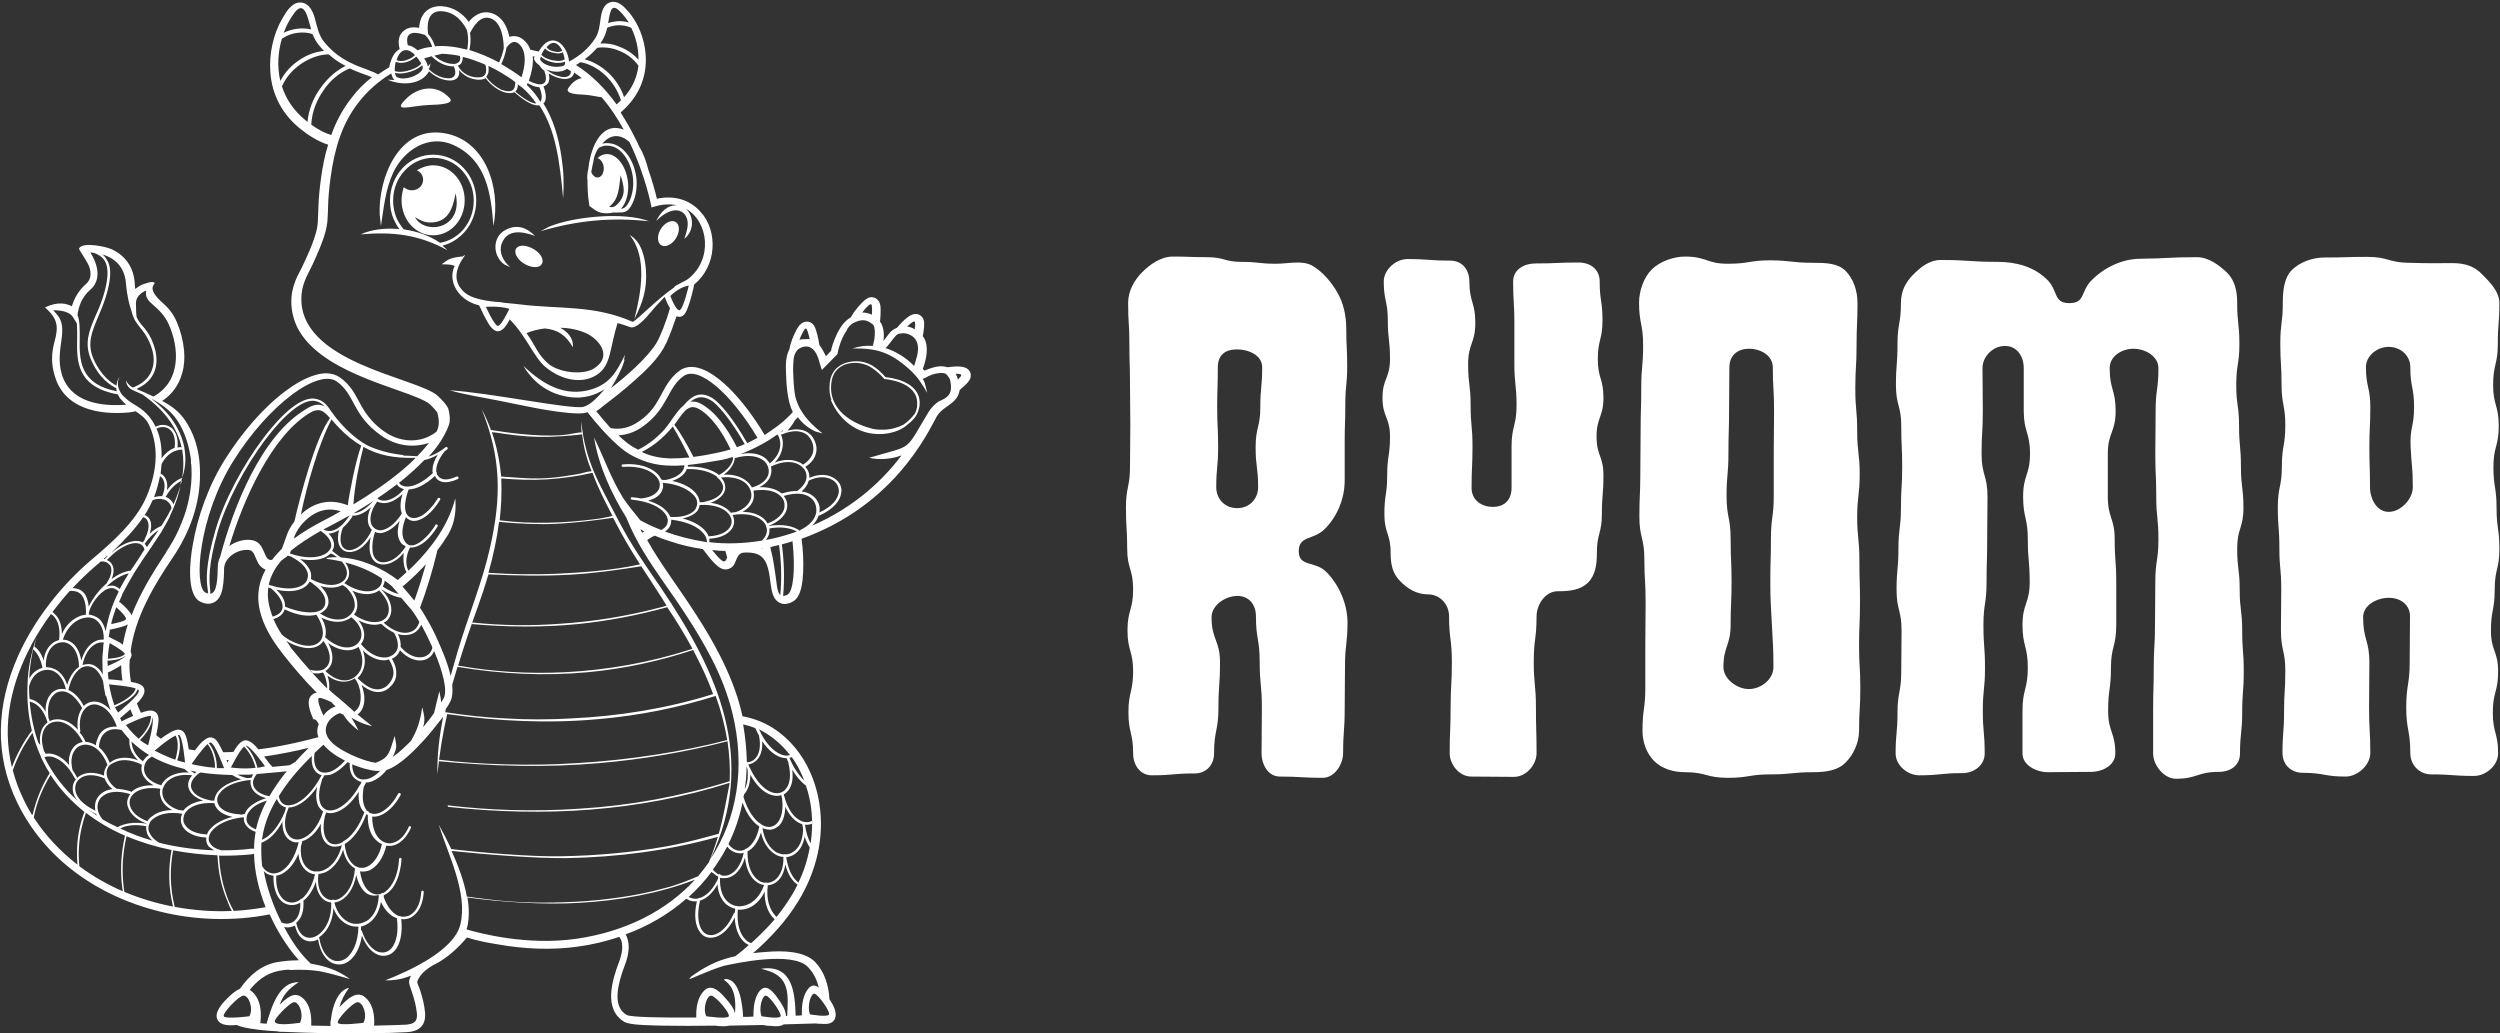
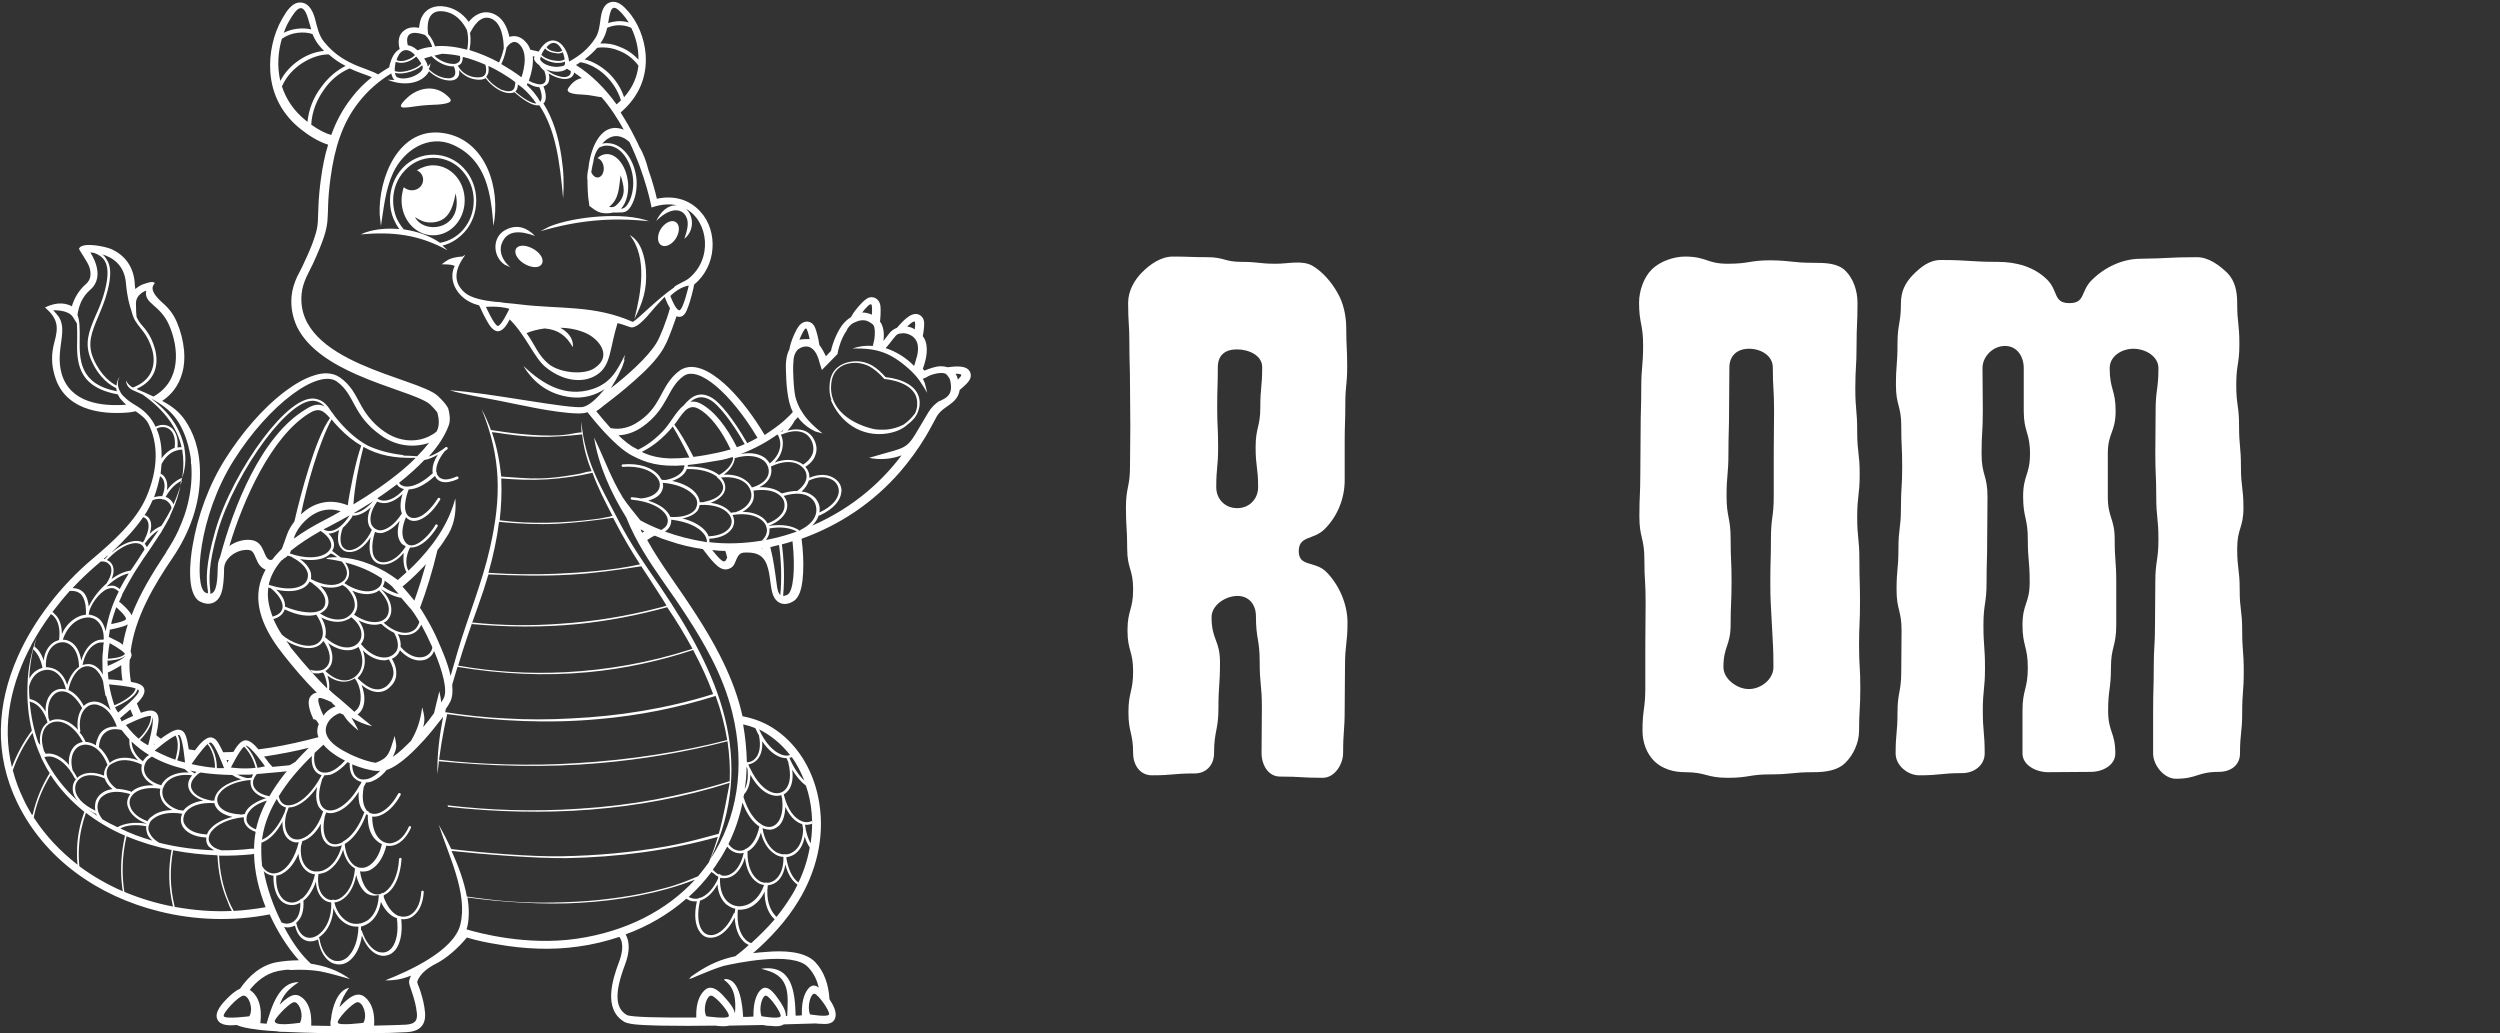
<svg xmlns="http://www.w3.org/2000/svg" version="1.1" id="Layer_1" x="0px" y="0px" width="800px" height="330.7px" viewBox="0 0 800 330.7" style="enable-background:new 0 0 800 330.7;" xml:space="preserve">
  <rect x="0" y="0" width="800" height="330.7" fill="#333333" stroke="none" />
  <style type="text/css">
	.Drop_x0020_Shadow{fill:none;}
	.Round_x0020_Corners_x0020_2_x0020_pt{fill:#FFFFFF;stroke:#000000;stroke-miterlimit:10;}
	.Live_x0020_Reflect_x0020_X{fill:none;}
	.Bevel_x0020_Soft{fill:url(#SVGID_1_);}
	.Dusk{fill:#FFFFFF;}
	.Foliage_GS{fill:#FFDD00;}
	.Pompadour_GS{fill-rule:evenodd;clip-rule:evenodd;fill:#44ADE2;}
	.st0{fill-rule:evenodd;clip-rule:evenodd;fill:#09314F;}
	.st1{fill-rule:evenodd;clip-rule:evenodd;fill:#E5EA8C;}
	.st2{fill-rule:evenodd;clip-rule:evenodd;fill:#DEC472;}
	.st3{fill-rule:evenodd;clip-rule:evenodd;fill:#FFFFFF;}
	.st4{fill-rule:evenodd;clip-rule:evenodd;fill:#75B543;}
	.st5{fill-rule:evenodd;clip-rule:evenodd;fill:#5D9440;}
	.st6{fill-rule:evenodd;clip-rule:evenodd;fill:#467C44;}
	.st7{fill-rule:evenodd;clip-rule:evenodd;fill:#BBA761;}
	.st8{fill-rule:evenodd;clip-rule:evenodd;fill:#B6D468;}
	.st9{fill-rule:evenodd;clip-rule:evenodd;fill:#C8C8C7;}
	.st10{fill-rule:evenodd;clip-rule:evenodd;fill:#CE6C6B;}
	.st11{fill-rule:evenodd;clip-rule:evenodd;fill:#B4B4B6;}
	.st12{fill-rule:evenodd;clip-rule:evenodd;fill:#DD9493;}
	.st13{fill:#5D9440;}
	.st14{fill:#FFFFFF;}
	.st15{fill-rule:evenodd;clip-rule:evenodd;fill:#010101;}
</style>
  <linearGradient id="SVGID_1_" gradientUnits="userSpaceOnUse" x1="-1640" y1="-234.67" x2="-1639.293" y2="-233.963">
    <stop offset="0" style="stop-color:#DEDFE3" />
    <stop offset="0.174" style="stop-color:#D8D9DD" />
    <stop offset="0.352" style="stop-color:#C9CACD" />
    <stop offset="0.532" style="stop-color:#B4B5B8" />
    <stop offset="0.714" style="stop-color:#989A9C" />
    <stop offset="0.895" style="stop-color:#797C7E" />
    <stop offset="1" style="stop-color:#656B6C" />
  </linearGradient>
  <g>
    <g>
      <g>
        <path class="st14" d="M430.3,153.7c0,5.8-2.3,11.5-6.4,15.6c-3.6,3.6-8.3,2-8.3,7.1c0,5.1,5.2,3,8.8,6.6     c4.1,4.1,6.8,10.3,6.8,16.2c0,6.9-0.8,6.9-0.8,13.9c0,6.9-0.1,6.9-0.1,13.9c0,6.9-0.5,6.9-0.5,13.9c0,3.8-2.8,8-6.5,8     c-6.9,0-6.9-0.4-13.7-0.4c-3.8,0-5.9-3.8-5.9-7.5c0-7.3,0.1-7.3,0.1-14.6s-0.7-7.3-0.7-14.6c0-7.3-1.2-7.3-1.2-14.6     c0-3.8-2.3-6.6-6.1-6.5c-3.8,0.1-8.1,3-8.1,6.8c0,7.3,2.7,7.3,2.7,14.5c0,7.3-0.5,7.3-0.5,14.5c0,7.3-1.4,7.3-1.4,14.5     c0,3.8-2.5,6.5-6.2,6.5c-6.9,0-6.9,0.6-13.7,0.6c-3.8,0-6-3.3-6-7.1c0-6.5-1.5-6.5-1.5-13.1c0-6.5,1.5-6.5,1.5-13.1     c0-6.5-1.8-6.5-1.8-13.1c0-6.5,1.8-6.5,1.8-13.1s-1.9-6.5-1.9-13.1s-0.4-6.5-0.4-13.1s1.3-6.5,1.3-13.1c0-6.5,0.1-6.5,0.1-13.1     c0-6.5-0.1-6.5-0.1-13.1c0-6.5-0.2-6.5-0.2-13.1s-0.4-6.5-0.4-13.1c0-3.8,2-7.3,4.5-9.8c2.5-2.5,6-5,9.8-5c5.5,0,5.5,0.2,11,0.2     c5.5,0,5.5,1.5,11,1.5c5.5,0,5.5,0.6,11,0.6c4,0,8.3-1.2,11.6,0.6c3.3,1.9,6.2,5.3,8.1,8.7c1.9,3.2,2.8,7.4,2.8,11.4     c0,6.1,0.3,6.1,0.3,12.1c0,6.1-0.6,6.1-0.6,12.1c0,6.1-0.2,6.1-0.2,12.1C430.3,147.6,430.3,147.6,430.3,153.7L430.3,153.7z      M402.6,155.9c0-6.4-0.8-6.4-0.8-12.8c0-6.4,1.5-6.4,1.5-12.8c0-6.4,0.6-6.4,0.6-12.8c0-3.8-4.3-5.7-8.1-5.7     c-3.8,0-6.1,1.9-6.1,5.7c0,6.4-0.2,6.4-0.2,12.8c0,6.4,0.3,6.4,0.3,12.8c0,6.4-0.6,6.4-0.6,12.8c0,3.8,2.8,6.7,6.6,6.7     C399.7,162.7,402.6,159.7,402.6,155.9L402.6,155.9z" />
-         <path class="st14" d="M511.9,90.1c0,6.2,0.9,6.2,0.9,12.4s-1.5,6.2-1.5,12.4c0,6.2,1.8,6.2,1.8,12.4c0,6.2-2.2,6.2-2.2,12.4     c0,6.2,2.2,6.2,2.2,12.4s-0.5,6.2-0.5,12.4c0,6.2-1.6,6.2-1.6,12.4c0,3.7-0.4,7.1-2.9,9.6c-2.5,2.4-6,2.7-9.7,2.7     c-3.8,0-6.7,4.2-6.7,8c0,7.3-0.9,7.3-0.9,14.6c0,7.3,0.7,7.3,0.7,14.6c0,7.3,0.2,7.3,0.2,14.6c0,3.8-3.4,7.6-7.2,7.6     c-6.9,0-6.9-0.1-13.7-0.1c-3.8,0-6.9-3.8-6.9-7.5c0-7.3,0.3-7.3,0.3-14.6s0.4-7.3,0.4-14.6c0-7.3-0.9-7.3-0.9-14.6     c0-3.8-2.9-7-6.7-7c-3.7,0-6.6-1.8-9-4.3c-2.4-2.4-3-5.3-3-9c0-6.2-2-6.2-2-12.4c0-6.2,0.9-6.2,0.9-12.4s0.9-6.2,0.9-12.4     c0-6.2-2.4-6.2-2.4-12.4c0-6.2,2.4-6.2,2.4-12.4c0-6.2-0.7-6.2-0.7-12.4c0-6.2-1.3-6.2-1.3-12.4c0-3.8,3.8-7.2,7.6-7.2     c6.9,0,6.9,0.5,13.7,0.5c3.8,0,6.1,2.9,6.1,6.7c0,6.6,1.9,6.6,1.9,13.2s-2.3,6.6-2.3,13.2c0,6.6,0.8,6.6,0.8,13.2     s0.6,6.6,0.6,13.2c0,6.6-0.3,6.6-0.3,13.2c0,3.8,3,6.1,6.8,6.1s6-2.3,6-6.1c0-6.6,0-6.6,0-13.2c0-6.6,1.6-6.6,1.6-13.2     c0-6.6-0.7-6.6-0.7-13.2c0-6.6,0-6.6,0-13.2s-0.4-6.6-0.4-13.2c0-3.8,3.4-5.8,7.2-5.8c6.9,0,6.9-0.3,13.7-0.3     C509.1,84,511.9,86.3,511.9,90.1z" />
        <path class="st14" d="M580.4,84.1c3.8,0,7.7,0.1,10.2,2.6c2.5,2.5,3.8,6.4,3.8,10.2c0,6.9-0.3,6.9-0.3,13.7     c0,6.9-0.4,6.9-0.4,13.7c0,6.9,0.6,6.9,0.6,13.7c0,6.9,0.8,6.9,0.8,13.7c0,6.9-0.8,6.9-0.8,13.7c0,6.9,0.7,6.9,0.7,13.7     c0,6.9,0.2,6.9,0.2,13.7c0,6.9-0.3,6.9-0.3,13.7c0,6.9,0.4,6.9,0.4,13.7c0,6.9-0.4,6.9-0.4,13.7c0,3.8-1.9,7.8-4.4,10.2     c-2.5,2.5-6.4,3-10.2,3c-6.9,0-6.9,0.7-13.7,0.7c-6.9,0-6.9,1.1-13.7,1.1c-6.9,0-6.9-1.8-13.7-1.8c-3.8,0-7.3-1.1-9.8-3.5     c-2.5-2.5-3.8-6-3.8-9.8c0-6.9,0.9-6.9,0.9-13.7s0-6.9,0-13.7c0-6.9,0.1-6.9,0.1-13.7c0-6.9-0.4-6.9-0.4-13.7     c0-6.9-1.6-6.9-1.6-13.7c0-6.9,0.3-6.9,0.3-13.7c0-6.9,0.1-6.9,0.1-13.7c0-6.9,0.2-6.9,0.2-13.7c0-6.9,0.6-6.9,0.6-13.7     c0-6.9-1.3-6.9-1.3-13.7c0-3.8,1.6-8.2,4.1-10.6c2.5-2.5,6.9-4.1,10.6-4.1c6.9,0,6.9,2.3,13.7,2.3c6.9,0,6.9-1.1,13.7-1.1     C573.5,83.4,573.5,84.1,580.4,84.1L580.4,84.1z M567.5,213.5c0-6.9-0.2-6.9-0.5-13.7c-0.3-6.8-0.5-6.8-0.5-13.7     c0-6.9,0.2-6.9,0.2-13.7c0-6.9,0.9-6.9,0.9-13.7c0-6.9,0-6.9,0-13.7c0-6.9,0.1-6.9,0.1-13.7c0-6.9-0.4-6.9-0.4-13.7     c0-3.8-3.8-6-7.6-6c-3.8,0-6.3,2.2-6.3,6c0,6.9-0.1,6.9-0.1,13.7s-0.2,6.9-0.2,13.7c0,6.9-0.6,6.9-0.6,13.7     c0,6.9,1.3,6.9,1.3,13.7c0,6.9,0.3,6.9,0.3,13.7c0,6.9-0.3,6.9-0.3,13.7c0,6.9-2.3,6.9-2.3,13.7c0,3.8,4.4,7,8.1,7     C563.6,220.5,567.5,217.3,567.5,213.5L567.5,213.5z" />
        <path class="st14" d="M703,82.3c3.8,0,7.2,2.6,9.7,5c2.5,2.5,3.2,5.9,3.2,9.7c0,6.5,0.7,6.5,0.7,13.1c0,6.5-1,6.5-1,13.1     c0,6.5,0.9,6.5,0.9,13.1s0.6,6.5,0.6,13.1s0.8,6.5,0.8,13.1c0,6.5-2,6.5-2,13.1s0.8,6.5,0.8,13.1s0.8,6.5,0.8,13.1     c0,6.5,0.5,6.5,0.5,13.1c0,6.5-0.5,6.5-0.5,13.1s-0.7,6.5-0.7,13.1c0,3.8-3,5.9-6.8,5.9c-6.9,0-6.9,2.2-13.7,2.2     c-3.8,0-7.3-4.3-7.3-8.1c0-6.9,0-6.9,0-13.7c0-6.9,0.2-6.9,0.2-13.7c0-6.9,0.4-6.9,0.4-13.7c0-6.9,0.1-6.9,0.1-13.7     c0-6.9,1-6.9,1-13.7c0-6.9-0.7-6.9-0.7-13.7c0-6.9-0.3-6.9-0.3-13.7c0-6.9,0.1-6.9,0.1-13.7c0-6.9,0.9-6.9,0.9-13.7     c0-3.8-4.2-6.2-8-6.2c-3.8,0-7.6,2.4-7.6,6.2c0,6.9,1.9,6.9,1.9,13.7c0,6.9-2.5,6.9-2.5,13.7s0,6.9,0,13.7     c0,6.9,2.2,6.9,2.2,13.7c0,6.9,0.5,6.9,0.5,13.7c0,6.9,0,6.9,0,13.7c0,6.9-1.7,6.9-1.7,13.7c0,6.9-0.9,6.9-0.9,13.7     c0,6.9,2.3,6.9,2.3,13.7c0,3.8-4.1,5.9-7.8,5.9c-6.9,0-6.9,0.1-13.7,0.1c-3.8,0-8.2-2.2-8.2-6c0-6.9,0-6.9,0-13.7     s1.7-6.9,1.7-13.7c0-6.9-1.7-6.9-1.7-13.7c0-6.9,2.3-6.9,2.3-13.7c0-6.9-0.6-6.9-0.6-13.7c0-6.9-1.5-6.9-1.5-13.7     c0-6.9,2.2-6.9,2.2-13.7c0-6.9-2-6.9-2-13.7c0-6.9,0-6.9,0-13.7c0-3.8-2.2-7.1-6-7.1s-7.2,3.3-7.2,7.1c0,6.9,0.1,6.9,0.1,13.7     c0,6.9-0.4,6.9-0.4,13.7c0,6.9,1.9,6.9,1.9,13.7c0,6.9-0.1,6.9-0.1,13.7c0,6.9-0.2,6.9-0.2,13.7c0,6.9-1,6.9-1,13.7     c0,6.9,0.5,6.9,0.5,13.7c0,6.9-0.7,6.9-0.7,13.7c0,6.9,0.6,6.9,0.6,13.7c0,3.8-3.4,6.3-7.2,6.3c-6.9,0-6.9,0.7-13.7,0.7     c-3.8,0-7.6-3.2-7.6-7c0-6.5,0.6-6.5,0.6-13.1c0-6.5,1.2-6.5,1.2-13.1c0-6.5,0.1-6.5,0.1-13.1s-1.6-6.5-1.6-13.1     s0.6-6.5,0.6-13.1s0.8-6.5,0.8-13.1s0.4-6.5,0.4-13.1s-0.3-6.5-0.3-13.1c0-6.5-1.7-6.5-1.7-13.1c0-6.5,0.5-6.5,0.5-13.1     s1.1-6.5,1.1-13.1c0-3.8,1.4-6.5,3.8-9c2.5-2.5,5.2-4.8,9-4.8c9.2,0,9.2,0.6,18.3,0.6c5.8,0,11.6,1.6,15.7,5.7     c3.6,3.6,1.9,7.5,7.1,7.5s3.5-3.8,7.2-7.4c4.1-4.1,9.8-6.8,15.6-6.8C693.9,82.7,693.9,82.3,703,82.3L703,82.3z" />
-         <path class="st14" d="M784.9,84.2c3.8,0,6.9,1,9.3,3.5c2.5,2.5,5.6,5.6,5.6,9.3c0,6.5-0.5,6.5-0.5,13.1c0,6.5-1.5,6.5-1.5,13.1     c0,6.5,1.8,6.5,1.8,13.1s-1.7,6.5-1.7,13.1s1,6.5,1,13.1s0.9,6.5,0.9,13.1s-1.5,6.5-1.5,13.1c0,6.5-1.2,6.5-1.2,13.1     c0,6.5,2.3,6.5,2.3,13.1c0,6.5-1.7,6.5-1.7,13.1s1.7,6.5,1.7,13.1c0,3.8-3.9,7.2-7.7,7.2c-6.9,0-6.9-0.5-13.7-0.5     c-3.8,0-6.7-3-6.7-6.8c0-7.3-1.3-7.3-1.3-14.6c0-7.3,1.1-7.3,1.1-14.6c0-7.3,0.1-7.3,0.1-14.6c0-3.8-3.2-6-7-5.9     c-3.8,0.1-8,2.4-8,6.2c0,7.3,2,7.3,2,14.5c0,7.3-0.1,7.3-0.1,14.5s0.4,7.3,0.4,14.5c0,3.8-4.1,7.5-7.9,7.5     c-6.9,0-6.9-1.2-13.7-1.2c-3.8,0-6.5-2.6-6.5-6.4c0-6.5,0.5-6.5,0.5-13.1c0-6.5,0.4-6.5,0.4-13.1c0-6.5-1.4-6.5-1.4-13.1     s0.1-6.5,0.1-13.1s-0.6-6.5-0.6-13.1s-0.5-6.5-0.5-13.1s1.3-6.5,1.3-13.1s1.1-6.5,1.1-13.1c0-6.5-1.2-6.5-1.2-13.1     c0-6.5-0.4-6.5-0.4-13.1s0.8-6.5,0.8-13.1c0-3.8,0.4-7.9,2.9-10.4c2.5-2.5,6.6-4,10.4-4c6.9,0,6.9-0.2,13.7-0.2     c6.9,0,6.9,1.9,13.7,1.9C778.1,84.3,778.1,84.2,784.9,84.2L784.9,84.2z M772.1,155.9c0-6.4-0.4-6.4-0.7-12.8     c-0.3-6.4,1.1-6.4,1.1-12.8c0-6.4-1.2-6.4-1.2-12.8c0-3.8-3.2-6.5-6.9-6.5s-7.3,2.8-7.3,6.5c0,6.4,1.4,6.4,1.4,12.8     c0,6.4-0.3,6.4-0.3,12.8c0,6.4,0.2,6.4,0.2,12.8c0,3.8,2.2,7.9,6,7.9C768.2,163.8,772.1,159.7,772.1,155.9L772.1,155.9z" />
      </g>
    </g>
    <g>
      <path class="st3" d="M171.2,75.5c-4.4-1.6-9-2.2-10.7,2.6c-0.9,2.7,0.5,5.5,2.8,7.4l-1.8-0.8c-3.9-2.6-4.2-9.1,0.6-11.3    C165.6,71.7,168.7,72.9,171.2,75.5L171.2,75.5z M103.4,169.5L103.4,169.5L103.4,169.5L103.4,169.5L103.4,169.5L103.4,169.5    L103.4,169.5L103.4,169.5L103.4,169.5z M103.4,169.5L103.4,169.5L103.4,169.5L103.4,169.5L103.4,169.5z M103.4,169.5L103.4,169.5    L103.4,169.5L103.4,169.5L103.4,169.5L103.4,169.5L103.4,169.5L103.4,169.5z M103.4,169.5L103.4,169.5L103.4,169.5L103.4,169.5    L103.4,169.5z M103.3,169.6L103.3,169.6L103.3,169.6L103.3,169.6L103.3,169.6L103.3,169.6z M102.6,169.9c2,1.3,3,2.7,3.3,3.9    c0.2,0.7,0.1,1.4-0.3,2c-0.4,0.6-1,1.2-1.8,1.6c-2.3,1.2-6.2,1.4-11.1-0.3c0,0,0.1-0.1,0.1-0.1c0.1-0.3,0.2-0.5,0.3-0.8    C95.7,174.1,98.9,172,102.6,169.9L102.6,169.9z M90.1,179.3c-2.1,2.4-3.5,5-4.1,7.8c0.3,0.1,0.5,0.2,0.8,0.3c0,0,0.1,0,0.1,0    c4.3,1.3,7.6,1.1,9.6,0c0.8-0.4,1.4-1,1.7-1.7c0.3-0.6,0.4-1.4,0.3-2.2c-0.4-1.7-1.9-3.5-4.9-5.1c-0.1,0-0.1-0.1-0.2-0.2    c-0.4-0.1-0.9-0.3-1.3-0.4c-0.4,0.4-0.9,0.8-1.5,1.1C90.5,179.2,90.3,179.2,90.1,179.3L90.1,179.3z M85.9,187.8c0,0.1,0,0.1,0,0.2    c0.2,0.1,0.5,0.2,0.7,0.2c2.7,2,6.4,7,1.3,8.9c-0.2,0.1-0.4,0.1-0.7,0.2c0.1,0.1,0.1,0.3,0.2,0.4    C85.9,194.1,85.4,190.8,85.9,187.8L85.9,187.8z M87.4,197.9c0.7,1.6,1.6,3.4,2.8,5.2c2.5,2.3,8.7,5.1,11.8,2.5    c2.6-2.2,0.8-6.7-0.8-8.9c-2.4,0.7-6,0.3-10.1-1.7c-0.4,1.4-1.6,2.4-3,2.9c-0.2,0.1-0.4,0.1-0.6,0.2    C87.5,198,87.5,197.9,87.4,197.9L87.4,197.9z M91.6,205.1c3.3,2,8.1,3.4,10.9,1.1c0.4-0.3,0.7-0.7,1-1.1c1.8,2.6,2.3,4.9,1.9,6.6    c-0.2,0.8-0.6,1.5-1.2,2c-0.2,0.1-0.5,0.5-0.9,0.6c-1.2,0.5-2.9,0.4-4.1,0c0.3,0.4,0.6,0.7,0.9,1.1c0.6,0.1,1.2,0.1,1.8,0.1    c0.5-0.1,1-0.2,1.4-0.3c0.1,0.1,0.2,0.2,0.3,0.3c0.8,1.8,1.1,3.4,1.1,4.8c-3.1-3-6.9-7.2-11.6-13    C92.6,206.4,92.1,205.7,91.6,205.1L91.6,205.1z M104.9,220.3c1,1,2,1.9,2.9,2.6l0,0l0,0l0,0l0,0l0,0l0,0l0,0l0,0l0,0l0,0l0,0l0,0    c0.4,0.3,0.7,0.6,1.1,0.9c0.9,0.8,1.7,1.5,2.4,2.1c0.8,0.7,1.5,1.3,2.1,1.9c0.1-0.1,0.1-0.1,0.2-0.2c0.5-0.4,1-0.9,1.3-1.6    c1.1-2.4,0.4-6.9-1.4-8.9c-0.8,0.5-1.8,0.9-2.8,1c-1.8,0.2-3.9-0.4-5.9-1.9c0.5,1.6,0.7,3.1,0.5,4.4    C105.3,220.7,105.1,220.5,104.9,220.3L104.9,220.3z M108.8,228.2c0.4,0.2,0.7,0.4,1.1,0.5c1.2,2.1,3,3.6,4.8,5.1    c-1-2.2-1.6-2.9-2.2-4.1c2.2,1.3,4.4,2.2,6.6,2.7c-2.1-1.7-3.4-2.7-4.7-3.8c0.7-0.4,1.2-1.1,1.6-1.9c0.8-1.8,0.9-4.4-0.3-7.5    c1.3,1,2.5,1.7,3.6,2c2,0.6,3.8,0.1,5.1-1c1.2-1,2.3-2.4,2.4-4.3c0.1-1.5-0.2-3.1-1.4-5.1c0.2-0.1,0.4-0.2,0.6-0.3    c0.8-0.5,1.4-1.1,1.8-2c0.1-0.1,0.1-0.3,0.2-0.4c2.3,2.5,5,3.5,7.1,3.2c1-0.1,1.8-0.5,2.5-1.1c0.6-0.5,1-1.1,1.3-1.9    c2.7,6.3,4.4,12.6,3.1,15.1c-0.2,0.4-0.5,0.9-0.8,1.4c-0.1-1-0.3-2.2-0.6-3.6c-0.6,2.5-1.2,4.7-1.7,7c-1,1.4-2.2,3-3.5,4.5    c0.7-2.4,0.4-3.7-0.3-6.4c-0.6,4.5-1.7,7.6-3.6,10.8c-2,2-4,3.9-5.8,5.1c1.5-3.2,1.2-3.3,0.6-6.7c-1.8,5.7-1.9,7-6.1,8.6    c-2-0.3-4.5-1.1-7-2.2l-1.1-0.5c-2.6-1.3-6.5-3.3-7.6-6.3C103.4,232.1,106,229,108.8,228.2L108.8,228.2z M138.8,208.1    c-0.1-0.1-0.1-0.3-0.2-0.4C138.7,207.9,138.7,208,138.8,208.1L138.8,208.1z M138.5,207.5c0-0.1-0.1-0.2-0.1-0.3    C138.5,207.3,138.5,207.4,138.5,207.5L138.5,207.5z M138.3,207c-1.1-2.5-2.3-4.9-3.5-7.1c-0.3,0.7-0.7,1.3-1.2,1.8    c-0.7,0.7-1.6,1.2-2.7,1.4c-1.1,0.2-2.3,0.2-3.6-0.2c0.8,1.5,1,2.9,0.9,4.1c2.2,2.6,4.8,3.6,6.8,3.3c0.8-0.1,1.5-0.4,2.1-0.9    c0.6-0.5,1-1.1,1.2-1.9C138.3,207.4,138.3,207.2,138.3,207L138.3,207z M134.2,199c-0.2,0.8-0.7,1.6-1.2,2.2    c-0.6,0.6-1.4,1-2.3,1.2c-2.1,0.4-4.9-0.4-7.9-3.1c0,0,0,0,0,0c0.5-0.3,1-0.6,1.3-1c0.6-0.7,1-1.6,1.1-2.6    c0.2-2.1-0.7-4.7-3.3-7.2l0,0c2.4,1.6,4.6,2.5,6.5,2.8c0.6,0.7,1.4,1.6,2.3,2.7C131.8,195.1,133,196.9,134.2,199L134.2,199z     M127.6,190.1c-2.2-2.6-2.4-2.7-2.4-2.7l0,0c-0.7-0.6-1.4-1.1-2.1-1.6c0,0.4-0.1,0.8-0.3,1.2c-0.1,0.2-0.2,0.5-0.3,0.7    C124.3,188.9,126,189.7,127.6,190.1L127.6,190.1z M122.2,185.1c-3.6-2.4-7.4-4-11.7-5.1c0.7,1,1.1,2,1.2,2.9    c0.1,0.9-0.1,1.8-0.5,2.5c-0.3,0.4-0.6,0.8-1,1.2c2.5,1.7,4.8,2.4,6.7,2.6c1.3,0.1,2.5-0.1,3.4-0.6c0.9-0.5,1.5-1.1,1.8-2    C122.2,186.2,122.3,185.7,122.2,185.1L122.2,185.1z M109.1,178.4c6.6,0.4,13,3.3,18.2,7.2c0.8-0.7,1.7-1.5,2.8-2.5    c-0.8-1.3-1.2-3.4-0.9-6.2c-1,1.2-2,2.1-3.1,2.7c-2,1.2-4,1.3-5.4,0.6c-1.4-0.7-2.2-2.2-2.4-4.2c-0.1-1.2,0-2.6,0.3-4.1    c-1.7,2.7-3.7,4.2-5.5,4.6c-0.9,0.2-1.7,0.2-2.4,0c-0.7-0.2-1.3-0.7-1.8-1.4c-0.8-1.2-1-3.1-0.4-5.5c-1,0.6-1.9,1-2.8,1.1    c-0.2,0-0.4,0-0.6,0c0.9,0.9,1.5,1.9,1.7,2.8c0.2,0.9,0.1,1.8-0.4,2.6c0,0.1-0.1,0.2-0.2,0.2c0,0,0.1,0,0.1,0    C107.4,177.2,108.3,177.8,109.1,178.4L109.1,178.4z M126.1,202.5C126.1,202.4,126.1,202.4,126.1,202.5c-1.2-0.6-2.5-1.4-3.8-2.6    c-0.3-0.3-0.3-0.3-0.7-0.2c-1.8,0.5-4.2,0.2-6.9-1.2c1.5,1.9,2,3.8,1.8,5.4c-0.1,0.8-0.5,1.6-1,2.2c2.6,3.2,5.5,4.4,7.7,4.3    c0.9,0,1.6-0.3,2.3-0.7c0.6-0.4,1.1-0.9,1.5-1.6C127.8,206.4,127,204,126.1,202.5L126.1,202.5z M104.1,214.7    c0.2-0.1,0.4-0.2,0.6-0.4c0.7-0.6,1.3-1.4,1.5-2.4c0.4-1.7,0.1-3.8-1.2-6.1c2.9,2.1,5.7,2.6,7.8,2.1c0.7-0.2,1.4-0.5,1.9-0.9    c1.5,2.7,1.5,5.3,0.7,7.3c-0.8,1.8-2.6,3.2-4.5,3.4c-1.9,0.2-4.2-0.6-6.5-2.7c0-0.1-0.1-0.1-0.1-0.1    C104.2,214.7,104.2,214.7,104.1,214.7L104.1,214.7z M124.5,211c0,0,0,0.1,0,0.1c1.1,1.8,1.5,3.3,1.4,4.6c-0.2,1.6-1.1,2.9-2.1,3.8    c-1.2,0.9-2.6,1.4-4.4,0.9c-1.5-0.4-3.1-1.5-5-3.4c0.7-0.6,1.3-1.5,1.7-2.4c0.8-1.8,0.9-4.1,0-6.5c2.4,2.4,5,3.3,7.2,3.2    C123.7,211.2,124.1,211.1,124.5,211L124.5,211z M115.6,203.8c-0.2,1.5-1.7,2.9-3.1,3.2c-2.2,0.6-5.3-0.2-8.5-3.1    c0-0.1,0-0.1,0.1-0.2c0.4-1.7,0.1-3.8-1.3-6.1c2.9,1.5,5.6,1.7,7.6,1c0.8-0.3,1.5-0.6,2-1.1C115.1,199.6,115.9,201.9,115.6,203.8    L115.6,203.8z M121.3,188.9c-0.2,0.2-0.5,0.3-0.7,0.5c-1,0.5-2.3,0.8-3.8,0.7c-1.2-0.1-2.6-0.4-4.1-1.1c1.4,1.8,1.8,3.7,1.6,5.3    c-0.1,0.9-0.5,1.7-1,2.4c3.2,2.2,6.1,2.7,8.1,2.2c0.9-0.2,1.6-0.7,2.1-1.2c0.5-0.6,0.8-1.3,0.9-2.2    C124.6,193.6,123.7,191.3,121.3,188.9L121.3,188.9z M113.5,194.2c-0.3,1.7-1.7,3.1-3.2,3.7c-2.1,0.7-4.9,0.4-7.9-1.6    c1.7-0.8,2.9-2.2,2.7-4.1c-0.1-1.4-0.9-3.1-2.6-4.7c2.9,0.9,5.2,0.6,6.9-0.2c0.1,0,0.1-0.1,0.2-0.1c0.4,0.3,0.8,0.5,1.2,0.8    c0,0,0,0,0,0C112.9,190.1,113.7,192.3,113.5,194.2L113.5,194.2z M104.1,192.2c0.4,6-9.8,3.4-12.9,1.9c0-0.2,0-0.4,0-0.6    c-0.1-1.5-1-3.2-2.8-4.8c3.7,0.8,6.6,0.5,8.5-0.5c1-0.5,1.7-1.2,2.1-2l0-0.1c0.3,0.2,0.7,0.3,1,0.5c0,0.1,0.1,0.1,0.1,0.2    C102.8,188.7,104,190.6,104.1,192.2L104.1,192.2z M105.8,177.1c-0.4,0.4-0.9,0.8-1.5,1.1c-1.9,1-4.8,1.3-8.3,0.7    c2,1.4,3.1,3,3.5,4.5c0.1,0.7,0.1,1.3,0,1.9c4.1,2.2,7.5,2.3,9.5,1.2c0.7-0.4,1.3-0.9,1.6-1.5c0.3-0.6,0.5-1.3,0.4-2    c-0.1-1-0.6-2.2-1.6-3.3c-1.2-0.3-2.4-0.5-3.7-0.7c-0.9-0.1-0.4,0-1.4-0.3c0.7-0.2,0.7-0.3,1.4-0.3c0.7-0.1,1.5-0.1,2.2-0.1    c-0.5-0.4-1.1-0.7-1.7-1.1C105.9,177.3,105.8,177.2,105.8,177.1L105.8,177.1z M135.8,147.2c1.3-0.2,2.7-0.8,4.3-1.7    c-1.2,1.9-1.7,3.5-1.7,4.9c0,0.3,0,0.7,0.1,1c-3.2,3-6.1,4.3-8.2,4.3c-0.1,0-0.2,0-0.3,0c-0.7,0-1.3-0.3-1.8-0.6    c-0.2-0.2-0.4-0.4-0.5-0.6C130.7,152.1,133.4,149.7,135.8,147.2L135.8,147.2z M127.6,154.5c-0.1,0.1-0.2,0.2-0.3,0.3    C127.4,154.7,127.5,154.6,127.6,154.5L127.6,154.5z M127,155c-2,1.5-4,3-6.2,4.4c0,0,0.1,0.1,0.1,0.2c0.5,0.4,1.2,0.6,2,0.6    c1.8,0,4.1-1.1,6.4-3.7c-0.6-0.1-1.2-0.4-1.6-0.7C127.4,155.5,127.2,155.3,127,155L127,155z M120.7,159.5    c-0.2,0.1-0.4,0.3-0.6,0.4C120.3,159.8,120.5,159.6,120.7,159.5L120.7,159.5z M119.9,160c-0.2,0.1-0.4,0.2-0.5,0.4    C119.6,160.2,119.8,160.1,119.9,160L119.9,160z M119.4,160.4c-2.3,2.5-4.4,3.7-6.1,3.8c0,0-0.1,0-0.1,0    C115.3,162.9,117.4,161.7,119.4,160.4L119.4,160.4z M111.9,164.9c-2.3,1.3-4.7,2.6-7,3.8c-0.5,0.2-0.9,0.5-1.4,0.7    c0.1,0,0.1,0.1,0.2,0.1c0.6,0.3,1.3,0.5,2,0.4C107.5,169.8,109.7,168.3,111.9,164.9L111.9,164.9z M103.4,169.5L103.4,169.5    L103.4,169.5L103.4,169.5z M103.3,169.6L103.3,169.6L103.3,169.6L103.3,169.6z M130.7,182.6c4.8-4.5,11.3-11.8,14.2-20.5    c0.3-0.8,0.5-1.7,0.8-2.6c0.3,3.6-0.1,7.8-2.2,11.4c-1.1,1.8-2.2,3.5-3.5,5.1c-1.6,6.7-3.5,12.9-5.6,18.5c0.8,1.1,1.4,2.3,2.1,3.4    c1.4,2.4,2.7,4.9,3.8,7.5c1.1,2.5,3,6.8,3.9,10.9c0.8-2.7,1.5-5.4,2.3-8c3.2-10.8,7.9-22.2,10.3-33c3.7-16.3,3.6-28.9-2.7-44.4    c1.2,2.2,2.2,4.5,3,6.7c3.2,0.5,6.6,1,9.9,1.3c4,0.4,8.1,0.6,12.1,0.4c1.6-0.1,4.1-0.5,5.6-0.8c0.2,0,1.2-0.2,1.4-0.1    c-0.1-1.2-0.1-2.3-0.1-3.5c1.3,12.8,5.6,19.5,11.4,30.7c4.6,8.9,8.4,14.2,13.9,22.2c18.6,27.5,31.1,55.1,16.1,87    c8.4-12.8,11.3-29.1,6.9-46.9c-1.5-6-3.8-11.8-6.7-17.4c-4.5-8.7-10.1-16.9-15.6-24.7c-4.3-6.2-8.5-12.5-11.6-20.2    c-4.8-7.7-8.9-16.7-10.3-25.6c3.5,7.2,5.3,12.8,9.2,19.2c1.4,2.2,3.7,4.9,5.6,7.3c1.8,1,4.1,2.1,6.7,3.1c0.7-0.4,1.2-0.8,1.5-1.2    c0.5-0.6,0.6-1.3,0.6-2c-0.1-0.7-0.4-1.5-1-2.2c-1.6-2-5.2-3.8-10.5-4.3c-0.2,0-0.4-0.2-0.4-0.4c0-0.2,0.2-0.4,0.4-0.4    c1,0.1,2,0.2,2.9,0.4c0,0,0.1,0,0.1,0c3.1-0.3,4.9-1.5,5.6-2.9c0.3-0.6,0.4-1.3,0.3-2c-0.1-0.7-0.5-1.4-1.1-2.1    c-1.7-2-5.4-3.5-10.7-3.1c-0.2,0-0.4-0.2-0.4-0.4c0-0.2,0.2-0.4,0.4-0.4c5.6-0.5,9.5,1.2,11.4,3.4c0.3,0.4,0.6,0.8,0.8,1.2    c0.3,0.6,0.6,0.3,1.5,0.4c3-0.6,4.8-1.8,5.6-3.2c0.1-0.1,0.1-0.3,0.2-0.4c0-0.1,0-0.1,0-0.2c0-0.2,0.1-0.3,0.2-0.4    c0-0.2,0-0.4,0-0.5c-8,0.6-12.4-0.8-16.9-3.2c-5.6-3-12.6-11.9-14.1-13.8c-0.8,0.3-1.8,0.4-3,0.4c-7.5-0.1-20.2-3.1-24.9-4    c-5-1-11.4-2-16.2-3.4c12.5,0.7,38.8,6.2,42.7,5.3c2-0.4,4.5-2.8,6.9-5.7c-3.1,2.1-7,3.1-10.9,2.6c-6.6-0.8-11.7-4.3-15.1-10    c6.1,5.8,13.3,10.2,22.1,7.4c5.8-1.9,7.9-5.9,10.4-11l-0.4,2c0.1-0.2,0.3-0.5,0.4-0.7c-0.2,0.6-0.4,1.2-0.6,1.8l0,0    c-0.2,0.7-0.5,1.4-0.9,2.1c-0.8,1.8-1.9,3.7-3,5.5c5.4-4.2,11.8-9.9,14.6-14.5c1.1-1.8,3.1-6.8,4.3-11.1c-0.1-0.1-0.1-0.2-0.2-0.3    c-0.4-0.7-0.8-1.5-1.1-2.3l-0.4-1c-0.9,0.9-1.9,2-3.1,3.3c-1.3,1.4-5.5,7.2-7.9,6.4c-1.4-0.5-2.8-1-4.1-1.3    c-2.6,8.4-2,13.6-6.7,16.6c-4.9,3.1-11.5,1.5-16.4-2.6c-3.6-3-6.1-9.9-11.4-15.2c-0.1,0.1-0.1,0.3-0.2,0.4c-0.7,1.3-2,3.5-3.7,3.4    c-1.6-0.1-2.9-2.4-3.6-3.7c-0.6-1.1-1.2-2.2-1.7-3.4l-0.6-1.2c-0.1,0-0.3-0.1-0.4-0.1c-6.2-1.6-9.8-7.6-7.4-12.5    c-1.2-0.7-4.6-0.4-4.1-0.6c0.3-0.1,1.5-1.3,3-1.8c1.3-0.4,2.8-0.6,3.6-0.6c0.3-0.2,0.6-0.4,0.9-0.6c-0.1,0.2-0.3,0.4-0.4,0.6    c0.1,0,0.1,0,0.1,0s-0.1,0.1-0.3,0.3c-2.5,3.7-3.6,7.8,0.5,11.3c2,1.7,6,2.5,9.9,2.9c0.9,0,1.7,0.1,2.6,0.3c1.9,0.2,3.6,0.3,5,0.5    c12.9,1.6,23.7,0.1,36.2,5.6c1.6-0.8,8-7.5,13.2-11c0,0,0-0.1,0-0.1c0.8-0.9,3.5-1.8,4.7-2.8c7.7-6.2,6.4-18.2-0.9-22.3    c2.5,2.2,2.8,7-0.5,9.6c1-2.9,1.3-4.6,0.9-6.2c-1-3.5-5-4.4-9.9,0.5c1.3-2.7,3.5-5.2,6.7-5c-2.3-0.5-5.1-0.4-8.2,0.7    c0,0-1.8-10-7.1-21c-0.4-0.3-0.8-0.6-1.2-0.9c-2.9-1.8-5.5-0.9-7.5,1.5c0.1,0,0.3-0.1,0.4-0.1c0.4-0.1,0.8-0.1,1.2-0.1    c2.6,0,4.7,1.4,6.3,3.4c1.8,2.3,2.9,5.5,3.1,8.4c0.1,1.5,0,3-0.3,4.5c-0.3,1.4-0.8,2.7-1.5,3.9c-1.2,2-2.3,2-4,2    c-0.4,0-0.8,0-1.3,0c-0.1,0-0.3,0-0.4,0c-0.1,0-0.3,0-0.4,0.1c-2.4,0.4-4,0-5.2-0.8c-0.3-0.1-0.9-0.6-2-1.4l-0.4-3    c-0.1-1.4-0.2-2.9-0.2-4.5l0-0.2c0-0.4,0-0.8-0.1-1.3c0-0.6,0.1-1.8,0.4-3.1c0.1-1.2,0.3-2.3,0.6-3.5c1.4-5.8,4.6-10.3,9.4-9.2    c0.4,0.1,0.9,0.2,1.3,0.4c-2-3.6-4.3-7.2-7.1-10.4c-1.3-0.1-3.5-0.7-5.6-0.8c-6.8-0.2-5.3-1.8-4.6-2.7c1.2-1.6,2.6-2.4,3.9-2.6    c-0.8-0.6-1.6-1.2-2.5-1.8c0,0.3-0.1,0.5-0.2,0.7c-0.3,0.6-0.8,1-1.5,1.2c-0.6,0.2-1.4,0.2-2.1,0.1c-1.4-0.2-2.9-0.8-4.3-1.7    c0.3,1.3,0.2,2.2-0.1,2.9c-0.3,0.6-0.9,1-1.5,1.2l-0.1,0c0.6,1.5,0.9,3,0.7,4.1c-0.1,0.6-0.3,1.1-0.7,1.4c3,4.8,4.8,10.4,5.8,17.3    c0.7,4.7,0.8,8.3,0.5,13.1c-1.1-12.1-2.4-21.9-7.6-29.8c-0.3,0-0.6,0-1,0c-1.6-0.2-3.9-1.5-7-4.2c-0.4,0.2-0.9,0.3-1.4,0.3    c-0.8,0-1.8-0.2-2.7-0.6c-1.8-0.8-3.7-2.3-5.1-4.2c-0.3,0.2-0.6,0.3-1,0.4c-1.4,0.3-3.3,0-5-0.9c-0.9-0.5-1.8-1.2-2.5-2.1    c0.1,0.8,0.1,1.5-0.2,2c-0.3,0.6-0.8,1-1.5,1.2c-0.6,0.2-1.4,0.2-2.1,0.1c-1.9-0.2-4.1-1.3-5.8-2.9c-2.3,4.2-8.4,4.8-13.3,2.7    c0.8,0,1.5,0.1,2.2,0.1c-0.5-0.5-0.8-1.3-1-2.1c-4.1,2.5-7.6,5.6-10.4,9.2c-5.2,6.6-7.7,14.5-9,24c-2.1,15.3,1.3,12.5-5.7,27.8    c-1,2.2-3.3,5.7-3.6,9.7c-1.9,22,37.4,26.6,43.6,32.5c1.4,1.3,2.5,2.5,3.3,3.9c0.5,1.6,0.8,4,0.2,5.5c-1.2,3.3-3.4,6.7-6.4,10    c1.3-0.4,2.9-1.2,4.5-2.3c0,0,0.1,0,0.1-0.1c0.3-0.2,0.5-0.4,0.8-0.6c0.2-0.1,0.4-0.1,0.6,0.1c0.1,0.2,0.1,0.4-0.1,0.6    c-0.3,0.2-0.5,0.4-0.8,0.6c-1.9,2.4-2.7,4.5-2.7,6c0,0.2,0,0.4,0,0.6c0,0,0,0,0.1,0.1c0.1,0.1,0.1,0.3,0.1,0.5    c0.1,0.3,0.2,0.5,0.4,0.7c0.3,0.5,0.8,0.8,1.5,1c1.1,0.3,2.6,0,4.4-0.8c0.2-0.1,0.5,0,0.6,0.2c0.1,0.2,0,0.5-0.2,0.6    c-2,0.9-3.7,1.2-5,0.9c-0.8-0.2-1.5-0.6-2-1.3c-0.1-0.2-0.2-0.4-0.3-0.6c-3.3,3-6.2,4.3-8.4,4.3c-0.8,1.9-2.4,7.5,0.4,8.9    c0.6,0.3,1.2,0.3,2,0.2c2-0.4,4.4-2.3,6.9-6.2c0.1-0.2,0.4-0.3,0.6-0.1c0.2,0.1,0.3,0.4,0.1,0.6c-2.5,4.1-5.2,6.1-7.4,6.6    c-1,0.2-1.8,0.1-2.5-0.3c-0.4-0.2-0.7-0.5-1-0.8c-1.3,3.1-1.4,5.6-0.7,7.1c2.3,5.3,8.6-1.7,10.1-4.6c0.1-0.2,0.4-0.3,0.6-0.1    c0.2,0.1,0.3,0.4,0.1,0.6c-2.5,4.1-5.2,6.1-7.4,6.6c-0.5,0.1-0.9,0.1-1.3,0.1c-0.1,0.1-0.2,0.3-0.3,0.4    C129.6,178.7,129.9,181.2,130.7,182.6L130.7,182.6L130.7,182.6z M109.7,168.9c1-0.9,2-2,3-3.5c0.1-0.1,0.1-0.3,0-0.4    c0.2,0,0.5,0,0.7,0c1.5-0.1,3.4-0.9,5.3-2.7c-1.1,2.3-1.2,4.3-0.7,5.7c0.2,0.6,0.6,1.1,1,1.6c-1.8,3.8-4.2,5.8-6.2,6.3    c-0.7,0.2-1.4,0.2-1.9,0c-0.6-0.2-1-0.6-1.4-1.1C108.8,173.6,108.7,171.6,109.7,168.9C109.6,168.9,109.7,168.9,109.7,168.9    L109.7,168.9z M127.9,166.7c-0.8,2.6-0.8,4.7-0.1,6.1c0.4,0.9,0.9,1.5,1.7,1.8c0.1,0.1,0.2,0.1,0.3,0.2c0,0.1-0.1,0.1-0.1,0.2    c0,0,0,0.1,0,0.1c-1.2,1.8-2.5,3.1-3.9,3.9c-1.8,1-3.5,1.2-4.7,0.6c-1.1-0.6-1.8-1.8-1.9-3.5c-0.2-1.6,0.1-3.7,0.8-5.9    c0.6,0.3,1.3,0.4,2,0.4C123.7,170.3,125.8,169.2,127.9,166.7L127.9,166.7z M121.9,169.7c-1.3,0.1-2.6-0.8-3.1-2    c-0.6-1.7-0.2-4.3,1.9-7.2c0.6,0.3,1.4,0.5,2.2,0.5c1.7,0,3.8-0.9,5.9-2.9c-0.8,2.6-0.8,4.8-0.2,6.2    C126.3,167.9,123.8,169.5,121.9,169.7L121.9,169.7z M223.4,280.4c-1.5,0.6-3.1,1.3-4.7,1.9c-2,0.7-3.9,1.4-6,1.9    c-2.5,0.7-5,1.3-7.6,1.8c-4.4,0.9-9,1.5-13.5,2c-4.8,0.5-9.6,0.7-14.4,0.8c-4.5,0.1-9,0-13.5-0.3c-3.7-0.2-10.1-1-14.3-1.6    c-0.9-4.9-2.8-10-4.9-14.6c10.5,1.1,26.5,2.4,36.8,2.3c16.3-0.3,32.7-2.4,48.4-6.8c-0.6,2.1-1.4,4.3-2.2,6.5l-0.7,1.7    C225.8,277.4,224.6,278.9,223.4,280.4L223.4,280.4z M149.6,287.2c0.5,3.1,0.6,6.2,0,9.1c-0.1,0.4-0.2,0.7-0.3,1.1    c4,1.2,19.3,5.3,35.2,3c15.9-2.3,28.9-9.1,37.9-18.9c-11.6,4.5-24.5,6.7-36.9,7.4C174.6,289.6,160.5,288.7,149.6,287.2    L149.6,287.2z M230,266.8c-1.2,0.3-2.5,0.7-3.7,1c-4.4,1.2-8.9,2.3-13.4,3.1c-10.8,1.9-22,2.9-33,3.1c-9.8,0.2-25.5-1.1-35.5-2.3    c-1.3-2.8-2.7-5.5-4-7.8c3,9.6,9.4,21.9,6.9,32c-2.1,8.4-16.6,14.9-24,17.8c3.1,0.1,5.8-0.5,8.2-1.5c-0.4,0.9-0.6,1.6-0.6,2    c-0.1,1.2,2,5.1,2.5,10c0.3,2.8-1,3.5-3.6,3.7c-1.8,0.1-5.5,0.2-10.1,0.3c0.4-5.7-1.7-8.3-3.3-9.4c-0.6-0.4-1.3-0.6-2-0.5    c-1.9,0.1-4,2.2-5.3,3.5c-0.2,0.2-0.3,0.3-0.5,0.5c0.6-2.2,1.7-4.3,3.1-6.2c-3.7,0.8-5.4,6.1-5.8,10.2c-0.2,0.6-0.2,1.3-0.1,1.9    l0,0.1c-2.1,0-4.2-0.1-6.2-0.1c0-0.4,0-1,0-1.7c-0.1-4.5-1.9-6.7-3.4-7.6c-0.6-0.4-1.3-0.6-2-0.5c-1.2,0.1-3.1,1.4-4.7,3.1    c1-2.8,2.5-4.9,6.1-7.2c-6.4-0.2-8.8,8.2-10.3,13.3c-0.7-0.1-1.4-0.1-2-0.2c0.8-6.5-1.5-9.4-3.2-10.5c-0.1-0.1-0.2-0.1-0.2-0.1    c2.2-2.8,5.2-5.3,9.2-6.1c1.1-0.2,2.3-0.4,3.3-0.4c0.1,0,0.3,0.1,0.5,0.1c4-0.2,6.9,0,9.4,0.4c0.8,0.1,1.2,0.3,1.2,0.3    c-0.1,0-0.1-0.1-0.2-0.1c2.9,0.6,5.4,1.4,8.7,2.3c-3.9-2.9-8.4-4.3-12.5-4.9c-3.1-2.8-6.1-7-8.6-11.8c0.7,0.2,1.3,0.2,1.9,0.1    c0.5-0.1,1.1-0.3,1.6-0.5c0.6,2.6,1.8,4.1,3.3,4.7c0.9,0.4,1.8,0.4,2.8,0.2c0.4-0.1,0.9-0.3,1.3-0.5c0,0,0,0,0,0.1    c0.6,3.8,2.3,6.2,4.2,7.3c1,0.5,2,0.7,3.1,0.6c1-0.1,2.1-0.6,3-1.4c1.7-1.5,3.2-4.1,3.7-7.8c1.3,3.3,3.2,5.4,5.1,6.1    c1,0.4,2,0.5,3,0.2c1-0.2,1.8-0.8,2.6-1.7c1.5-1.9,2.4-5.2,1.9-9.9c0.5,0.1,0.9,0.1,1.4,0c1.1-0.1,2.1-0.6,2.9-1.4    c1.6-1.4,2.7-3.9,2.9-7.3c0-0.2-0.2-0.4-0.4-0.4c-0.2,0-0.4,0.2-0.4,0.4c-0.2,3.2-1.2,5.4-2.6,6.7c-0.7,0.7-1.6,1.1-2.5,1.2    c-0.5,0.1-0.9,0-1.4,0c-0.1-0.1-0.2-0.2-0.4-0.2c-0.1,0-0.1,0-0.1,0.1c-0.3-0.1-0.5-0.2-0.7-0.3c-1.7-0.9-3.2-2.8-4.3-5.8    c0-0.2,0-0.4,0-0.6c0.4-0.2,0.8-0.4,1.2-0.7c2.3-1.7,4.1-5.4,4.5-10.9c0-0.2-0.2-0.4-0.4-0.4c-0.2,0-0.4,0.2-0.4,0.4    c-0.3,5.2-2.1,8.6-4.2,10.3c-0.3,0.2-0.6,0.4-0.9,0.6c-0.1,0-0.1-0.1-0.2-0.1c-0.2,0-0.4,0.1-0.4,0.3c-0.3,0.1-0.7,0.2-1,0.2    c-0.9,0.1-1.7-0.2-2.5-0.7c-1.6-1-2.8-3.3-3.3-6.7c0.3,0.1,0.6,0.1,0.9,0.1c1,0,2.1-0.2,3-0.9c1.9-1.2,3.6-3.7,4.5-7.3    c0,0,0,0,0-0.1c1,0.2,2,0.1,3-0.3c1.8-0.7,3.6-2.5,4.9-5.4c0.1-0.2,0-0.5-0.2-0.5c-0.2-0.1-0.5,0-0.5,0.2    c-1.2,2.7-2.8,4.3-4.5,4.9c-0.9,0.4-1.9,0.5-2.7,0.2c-0.9-0.2-1.7-0.7-2.4-1.5c-1.3-1.4-2.1-3.8-2.1-6.9c0.7,0.1,1.5,0,2.4-0.3    c2.2-0.8,4.7-2.9,6.7-6.6c0.1-0.2,0-0.5-0.2-0.6c-0.2-0.1-0.5,0-0.6,0.2c-1.9,3.5-4.2,5.5-6.2,6.2c-0.9,0.3-1.7,0.3-2.4,0.1    c-0.3-0.1-0.5-0.2-0.8-0.4c0-0.2-0.1-0.3-0.3-0.4c-0.1,0-0.1,0-0.2,0c-0.2-0.2-0.4-0.4-0.5-0.7c-0.9-1.4-1.2-3.8-0.6-7    c0.2-0.3,0.4-0.7,0.6-1.1c0.1-0.1,0.1-0.2,0-0.3c0.7,0,1.4-0.1,2.1-0.4c1.5-0.6,3.1-1.7,4.6-3.6c4.5-1.5,9.4-6.8,12-9.6    c2-2.2,3.8-4.5,5.6-6.8c0.2-0.2,0.3-0.4,0.5-0.7c-1.2,6.3-2,12.6-1.8,18.4c0.6-6.6,1.7-13,3.1-19.2c16.1,2.3,32.4,3.1,48.6,1.6    c12.7-1.1,25.2-3.6,37.3-7.4c1.7,4.6,2.9,9.3,3.7,14.1c-7.5,2-15.2,3.5-22.9,4.7c-8.3,1.3-16.8,2.2-25.2,2.7    c-7.6,0.5-15.2,0.6-22.7,0.4c-7.1-0.2-14.3-0.6-21.4-1.5c0,0.2,0,0.3,0,0.5c17.1,1.6,34.1,2.1,51.2,0.6c13.9-1.2,27.6-3.5,41.1-7    c0.6,4.2,0.9,8.4,0.7,12.8c-0.1,0-0.3,0.1-0.4,0.1c-7.6,2.4-15.4,4.2-23.2,5.7c-8.2,1.5-16.4,2.5-24.7,3    c-7.3,0.5-14.6,0.6-21.9,0.4c-6.7-0.2-13.4-0.7-20.1-1.5c0.1,0.2,0.1,0.3,0.2,0.5c30.6,3.3,60.7,1.6,90.1-7.7    C232.5,255.6,231.6,261.1,230,266.8L230,266.8z M228.2,222.1c-1.7-4.7-3.9-9.4-6.4-14.1c-10.9,3.6-22.1,6-33.6,7.1    c-14,1.3-27.9,0.6-41.8-1.7c-0.6,1.9-1.1,3.8-1.7,5.7c0.2,2.1,0.1,4-0.6,5.4c-0.4,0.8-0.9,1.6-1.4,2.3c-0.1,0.4-0.2,0.7-0.2,1.1    c6.4,1,12.8,1.7,19.3,2c6.9,0.4,13.9,0.4,20.9,0C198,229.2,213.6,226.7,228.2,222.1L228.2,222.1z M221.6,207.6    c-0.3,0.1-0.6,0.2-0.9,0.3c-12.8,4.1-26.3,6.5-39.7,7.2c-11.5,0.6-23.1-0.1-34.4-2.1c1.9-6.4,4.1-12.7,6.4-19.1    c1.2-3.3,2.3-6.7,3.3-10.1l0,0c8.7,0.4,17.5,0.6,26.1,0.1c7.4-0.4,15.4-1.5,22.8-2.7c1.6,2.4,3.2,4.9,5,7.7    c1.1,1.6,2.1,3.3,3.1,4.9c-0.8,0.3-1.7,0.5-2.5,0.7c-10.3,2.7-20.9,4.4-31.5,5.1c-9.3,0.7-18.8,0.6-28.1-0.4    c-0.1,0.2-0.1,0.3-0.2,0.5c11.3,1,22.6,1.1,33.9,0c9.7-1,19.2-2.8,28.6-5.4C216.5,198.7,219.2,203.2,221.6,207.6L221.6,207.6z     M204.8,180.6c-0.2,0-0.3,0.1-0.5,0.1c-8.3,1.8-17.7,2.5-26.2,2.9c-7.2,0.3-14.6,0.2-21.8-0.3c1.5-5.3,2.7-10.8,3.4-16.3    c6.2,0.6,12.6,0.9,18.8,0.6c5.6-0.3,12.1-1.1,17.7-1.9l0.2,0.4C199.4,171.9,201.9,176.1,204.8,180.6L204.8,180.6z M196,165.1    c-0.3,0-0.6,0.1-0.8,0.2c-1.2,0.2-3.3,0.7-4.5,0.8c-10.2,1.3-20.6,1.7-30.8,0.4c0.5-4.5,0.7-8.9,0.5-13.4    c4.9,0.4,9.7,0.6,14.6,0.3c4.7-0.3,9.9-1,14.6-2.1C191.3,156.1,193.7,160.6,196,165.1L196,165.1z M157.4,138.3    c0.3,0,0.8,0.1,1.1,0.1c4.5,0.7,9.1,1.3,13.7,1.4c4.4,0.1,9.7-0.3,14.1-0.8c0.4,4.1,1.5,8,3,11.8c-0.5,0-1.4,0.2-1.5,0.2    c-1.3,0.4-2.6,0.7-4,0.9c-2.5,0.4-5,0.8-7.5,1c-2.1,0.2-4.1,0.2-6.2,0.2c-3.2-0.1-6.5-0.4-9.7-0.6    C159.9,147.7,159,142.9,157.4,138.3L157.4,138.3z M265.7,127.6c0.1,0.2,0.2,0.4,0.4,0.5c-0.6-1.6-0.8-3.3-0.6-5.3    c0.2-2.5,1.2-4.2,2.6-5.3c1.7-1.4,4-1.9,6-1.9c1.8,0,3.4,0.5,4.9,1.3c1.5,0.9,2.9,2.1,4.4,3.8c1.2,0.1,10.9,1.1,10.9,8.3h0    c0,0.7-0.1,1.4-0.3,2c-0.5,2-1.8,3.5-3.4,4.7c-1.7,1.6-3.8,2.5-6.6,3C275.7,140,268.7,135.2,265.7,127.6L265.7,127.6z     M289.1,135.9c1.3-0.9,2.5-2,3.7-3.6c0.2-0.4,0.4-0.9,0.5-1.4c0.2-0.6,0.2-1.2,0.2-1.9h0c0-7-10.4-7.7-10.4-7.7l-0.1,0l-0.1-0.1    c-1.5-1.7-2.9-2.9-4.4-3.8c-1.4-0.8-2.9-1.2-4.6-1.3c-1.9,0-4,0.4-5.6,1.8c-1.2,1-2.1,2.6-2.3,4.9c-0.4,3.7,0.9,6.5,2.8,8.7    c2.7,3,6.8,4.8,10,5.6c1,0.3,2,0.4,3.2,0.4C284.4,137.6,286.9,137,289.1,135.9L289.1,135.9L289.1,135.9z M231.5,309.1    c-2.6,0.8-5.3,1.9-8.4,3.2c-2.1,0.9-1.2,0.6-2.6,1c0.8-1,0.5-0.7,2.1-1.8c4.6-3.1,8.4-4.6,12.7-5.5c1.3-1,2.8-2.2,4.3-3.6    c-0.6-0.3-1.3-0.7-1.8-1.3c-1.5-1.5-2.5-4-2.7-7.5c-1.7,3.5-3.9,5.5-6,6.2c-1,0.3-2,0.4-3,0.1c-0.9-0.3-1.7-0.9-2.3-1.9    c-1.3-1.9-1.8-5.2-0.8-9.6c-0.8,0.1-1.5,0-2.2-0.2c-0.4-0.2-0.8-0.4-1.2-0.6c-5.7,5-12.3,8.8-19.4,11.4c1.3,2.3,1.4,5.5-0.2,9.7    c-3.8,10-2.7,14.2,0.6,16.1c1.3,0.7,10.9,0.9,22.2,0.8c-0.2-5.4,1.6-7.9,3-9c0.5-0.4,1.2-0.6,1.8-0.5c1.7,0.1,3.6,2.2,4.7,3.5    c1,1.1,2.5,2.9,2.9,4.7c0.3-4.3,0.1-8.3-3.6-10.8c0.4-0.2,0.4-0.2,0.9-0.2c4.3,0.4,5.1,8.4,5.3,12.1c1.1,0,2.2,0,3.3-0.1    c-0.1-5.2,1.3-7.7,2.5-8.7c0.5-0.4,1-0.6,1.5-0.5c1.4,0.1,3,2.2,3.9,3.5c0.9,1.3,2.5,3.5,2.5,5.5l0.4,0c0.3-6.6,1-12.5-6.6-14.6    l-1.7-0.5c10.1-1.5,10.8,7.8,11,15c0.7,0,1.3,0,2-0.1c-0.2-5.4,1.3-7.9,2.5-9c0.5-0.4,1-0.6,1.5-0.5c0.5,0,1,0.3,1.4,0.7    c-0.5-2.3-1.5-4.6-3.4-6.6C253.7,304.2,235.1,308.3,231.5,309.1L231.5,309.1z M107.4,226c-0.3,0.1-0.6,0.3-0.9,0.4    c-1.2,0.6-2.3,1.5-3,2.6c-1.2-2.4-2-5.1-1.5-5.6c0.4-0.3,2.2,0.4,4.1,1.3C106.4,225.2,106.9,225.6,107.4,226L107.4,226z     M288.5,145.7c-3.3,1.3-7.3,1.5-10.4,0.8c14.4-4.3,11.1-1.5,19-14.6c1-1.6,2.1-2.6,3.2-3.4c1.2-0.5,3.1-1.3,3.7-2.8    c0.4-0.9,0.4-2.1,0.2-3.2c-0.1-0.8-0.3-1.4-0.7-1.9c-0.3-0.5-0.6-0.8-0.9-1c-1.4-0.7-4.8,0.2-6.1,1.1c-0.4,0.2-0.8,0.4-1.2,0.5    c0.3,0.5,0.5,1.1,0.7,1.6l0.7,2.9c-1.9-3.2-3-5.1-5.9-7.7c-6.1-5.4-10.4-6.6-18-6.5c2.1-0.7,4.3-1,6.5-0.8    c0.2-0.6,0.3-1.4,0.5-2.2l0,0c0.2-1.4,0.3-3.8-0.4-4.6c-0.3-0.3-0.8-0.6-1.3-0.9c-1.2-0.7-2.7-0.7-4.2,0l0,0    c-1.2,0.4-1.9,1-2.8,2.3c0,0,0,0.1,0,0.1l0,0.1c-2.5,3.5-3.1,7.8-3.1,7.8l-5,5.1c0,0-0.3-1-0.7-2.2l0,0c-1.3-5.5-4-5.8-5.9-5    c-0.1,0-0.1,0.1-0.2,0.1c-0.4,0.2-0.9,0.5-1.2,0.9c-0.7,0.9-1.1,2.1-1.1,3.5c-0.1,0.8-0.1,1.7-0.1,2.8c0.1,3.7,0.3,6.4,0.7,8.4    c0.4,1.6,1,3,1.8,4.4l0,0c0,0,0.1,0.1,0.1,0.1c1.6,2.8,4,5,6.8,7.3l-2.2-0.6c-2.4-1.1-4.3-2.7-5.7-4.6c-0.3,0.3-0.6,0.7-1,1.1l0,0    c-0.5,1-1.3,2.1-2.3,3.2c1.6-0.4,2.9-0.5,4.1-0.3c2.1,0.3,3.5,1.5,4.3,3c0.8,1.4,1.2,3.2,0.6,4.9c-0.4,1.4-1.4,2.8-3.3,4    c0.2,0.2,0.3,0.4,0.5,0.6c0.5,0.8,0.8,1.6,0.8,2.5c0,0.1,0,0.3,0,0.4c3.2-1.4,6-1.1,7.9,0.1c0.8,0.5,1.5,1.2,1.9,2    c0.4,0.8,0.6,1.8,0.4,2.7c-0.3,2.4-2.3,5.1-6.8,7.2c-0.1,0.1-0.3,0-0.4,0c-0.4,1.2-1.1,2.3-2.1,3.3    C273.7,162.2,282.8,153.3,288.5,145.7L288.5,145.7z M283.4,111.4c3.4,1.1,6.6,3.1,9.1,5.7c0.2-0.6,0.5-1.4,0.7-2.3    c0-0.2,0.1-0.3,0.2-0.6c1.1-4.4-0.5-6.2-2.1-7c-1-0.5-2-0.7-3-0.5c-1.4,0.1-1.6,0.6-3.7,3.3c0,0,0,0,0,0    C284,110.7,283.7,111.1,283.4,111.4L283.4,111.4z M211.8,169.7c0.1,0.1,0.3,0.1,0.4,0.2C212.1,169.8,211.9,169.8,211.8,169.7    L211.8,169.7z M212.8,170.1c0.5-0.3,0.9-0.7,1.2-1.1c0.6-0.8,0.8-1.6,0.8-2.5c0-0.1,0-0.2,0-0.2c5.2,0.6,8.8,2.4,10.4,4.5    c0.6,0.7,0.9,1.5,1,2.2c0,0.2,0,0.3,0,0.5C221.1,172.7,216.6,171.5,212.8,170.1L212.8,170.1z M226.3,173.4c0.2,0,0.4,0.1,0.7,0.1    C226.8,173.5,226.6,173.4,226.3,173.4L226.3,173.4z M227,173.5c0-0.2,0-0.4,0-0.7c0-0.1,0-0.2-0.1-0.4c0,0,0,0,0.1,0    c3.9-0.2,6.3-1.7,7.4-3.5c0.4-0.8,0.6-1.6,0.5-2.5c-0.1-0.5-0.2-1.1-0.5-1.6c4.3-0.7,7.4,0.1,9.3,1.6c0.7,0.6,1.3,1.3,1.5,2.1    c0.3,0.8,0.3,1.6,0,2.4c-0.2,0.7-0.7,1.4-1.4,2.1C237.7,174,232.1,174.1,227,173.5L227,173.5z M243.8,173c0.4-0.1,0.8-0.1,1.2-0.2    C244.6,172.9,244.2,173,243.8,173L243.8,173z M245.1,172.8c2.5-0.5,5.1-1.1,7.8-2c0.7-0.2,1.4-0.5,2.1-0.7c-1.9-1.1-4.9-1.7-8.8-1    c0.1,0.7,0,1.4-0.2,2.1C245.8,171.7,245.5,172.3,245.1,172.8L245.1,172.8z M255.4,170c0.2-0.1,0.4-0.1,0.5-0.2    C255.7,169.8,255.6,169.9,255.4,170L255.4,170z M255.9,169.8c-2.1-1.5-5.5-2.2-10-1.5l0,0l0,0c3.3-1.3,5.2-3.2,5.8-5.1    c0.3-1,0.3-2,0-2.9c-0.2-0.6-0.5-1.1-0.9-1.6c0,0,0,0,0,0c3.9-1.2,6.8-0.8,8.5,0.5c0.8,0.6,1.3,1.3,1.6,2.1    c0.3,0.8,0.4,1.7,0.3,2.6c-0.3,2.1-2,4.2-5.1,5.7C256.2,169.7,256,169.7,255.9,169.8L255.9,169.8z M256.7,169.5    c0.3-0.1,0.5-0.2,0.8-0.3C257.2,169.3,256.9,169.4,256.7,169.5L256.7,169.5z M258.3,168.8c0.1,0,0.2-0.1,0.3-0.1L258.3,168.8    L258.3,168.8z M252.3,136.2c-0.1,0.1-0.1,0.1-0.2,0.2L252.3,136.2L252.3,136.2z M252.1,136.4c-0.1,0.1-0.1,0.1-0.2,0.2    C252,136.5,252.1,136.4,252.1,136.4L252.1,136.4z M251.8,136.7c-0.1,0.1-0.1,0.1-0.2,0.2L251.8,136.7L251.8,136.7z M251.4,137    c-0.1,0-0.1,0.1-0.2,0.1C251.3,137.1,251.3,137,251.4,137L251.4,137z M251,137.3c-0.1,0.1-0.3,0.3-0.4,0.4    c-0.1,0.1-0.1,0.2-0.1,0.3c-0.2,0.1-0.5,0.2-0.7,0.3C250.2,138,250.6,137.6,251,137.3L251,137.3z M249.3,138.6    c-0.1,0.1-0.1,0.1-0.2,0.2L249.3,138.6L249.3,138.6z M248.8,139c0,0,0,0.1,0,0.1c0,0.1,0.1,0.2,0.2,0.2c0.4,0.8,0.7,1.8,0.7,2.8    c0,2.1-1.1,4.4-3.4,6.2c-0.3-0.6-0.8-1.1-1.3-1.6c-1.7-1.4-4.5-2.1-8-1.4C241.5,143.6,245.6,141.3,248.8,139L248.8,139z     M236.9,145.4c-0.2,0.1-0.3,0.1-0.5,0.2C236.6,145.5,236.8,145.5,236.9,145.4L236.9,145.4z M236.3,145.6c-0.2,0.1-0.3,0.1-0.5,0.2    C235.9,145.8,236.1,145.7,236.3,145.6L236.3,145.6z M235.6,145.9c-0.1,0.1-0.3,0.1-0.4,0.1C235.3,146,235.4,145.9,235.6,145.9    L235.6,145.9z M234.9,146.1c-0.1,0-0.3,0.1-0.4,0.1c0,0.1,0,0.2,0,0.3c0,0,0,0.1,0.1,0.1c0,0,0,0.1,0,0.1    c-0.3,1.8-1.7,3.7-4.5,5.3c-2-1.6-5.4-2.8-10-2.7c0-0.2,0-0.3,0-0.5c2.9-0.3,6.2-0.8,10.1-1.5    C231.7,147.1,233.3,146.6,234.9,146.1L234.9,146.1z M220,148.9c-0.1,0-0.3,0-0.4,0C219.7,148.9,219.8,148.9,220,148.9L220,148.9z     M258.8,153.8c3.1-1.5,5.8-1.3,7.6-0.2c0.7,0.4,1.2,1,1.6,1.7c0.3,0.7,0.5,1.5,0.4,2.3c-0.3,2.1-2.1,4.5-6.2,6.4l0,0    c0.2-1.1,0.1-2.1-0.3-3c-0.4-0.9-1-1.8-1.9-2.4c-0.9-0.7-2.1-1.2-3.5-1.3C257.7,156.2,258.5,155,258.8,153.8L258.8,153.8z     M258.1,152.4c0.1,1.8-1.5,3.7-3,4.7c0,0,0,0,0,0c-1.3,0-2.8,0.2-4.5,0.7c-0.1,0-0.5,0.1-0.6,0c-1.5-1.2-3.9-2-7-1.9    c2.1-1,3.3-2.5,3.7-4.1c0.2-0.8,0.2-1.7,0-2.5c3.6-1.8,6.8-1.8,8.8-0.7c0.8,0.4,1.4,1,1.9,1.6C257.9,151,258.1,151.7,258.1,152.4    L258.1,152.4z M249.9,139.1c2.5-1,4.4-1.3,5.9-1c1.8,0.3,3,1.3,3.7,2.6c0.7,1.2,1,2.8,0.6,4.3c-0.4,1.2-1.3,2.5-3,3.6    c0,0-0.1,0-0.1,0.1c-0.3-0.3-0.7-0.5-1.1-0.7c-2-1-4.8-1.2-8,0c1.8-1.8,2.5-3.9,2.6-5.8C250.6,141.1,250.3,140,249.9,139.1    L249.9,139.1z M244.4,147.4c1.2,1,1.9,2.8,1.5,4.3c-0.4,1.7-2.1,3.4-5.3,4.3c-0.3-0.6-0.8-1.3-1.4-1.8c-1.6-1.5-4.2-2.5-7.6-2.3    c2.1-1.5,3.2-3.3,3.5-5c0-0.1,0-0.2,0-0.3C239.5,145.3,242.6,146,244.4,147.4L244.4,147.4z M241.1,157c3.9-0.6,6.8,0.1,8.4,1.5    c0.7,0.6,1.2,1.3,1.4,2c0.2,0.8,0.2,1.6,0,2.4c-0.5,1.7-2.3,3.5-5.3,4.6c-0.3-0.6-0.8-1.2-1.4-1.7c-1.5-1.2-3.7-2-6.6-2    c1.9-1.1,3.1-2.5,3.5-4C241.3,158.9,241.3,157.9,241.1,157L241.1,157z M238.8,154.8c1.2,1.2,2,3.1,1.5,4.7c-0.5,1.7-2,3.4-4.9,4.4    c0,0,0,0-0.1,0c-0.5,0-0.9,0.1-1.4,0.2c0,0-0.1-0.1-0.1-0.1c-1.2-1.5-3.3-2.7-6.4-3.1c2.1-0.8,3.5-1.9,4.2-3.1    c0.5-0.9,0.6-1.8,0.4-2.7c-0.2-0.8-0.6-1.6-1.3-2.3C234.4,152.4,237.2,153.3,238.8,154.8L238.8,154.8z M229.7,153    c0.1,0.1,0.2,0.2,0.3,0.2c0.7,0.7,1.1,1.4,1.3,2.1c0.2,0.7,0.1,1.4-0.3,2.1c-0.7,1.4-2.6,2.6-5.7,3.2c-0.1,0-0.1,0-0.2,0.1    c-0.4,0-0.8,0-1.2,0c-0.1-0.9-0.4-1.8-1.1-2.7c-1.3-1.7-3.9-3.3-7.7-4.1c2.3-0.8,3.7-1.9,4.4-3.2c0.1-0.2,0.2-0.4,0.3-0.6    c4.5-0.1,7.8,1,9.7,2.5C229.5,152.9,229.6,152.9,229.7,153L229.7,153z M223.9,161.6c4.7-0.3,7.9,1.1,9.3,2.9    c0.5,0.6,0.8,1.3,0.9,2c0.1,0.7-0.1,1.4-0.4,2c-0.9,1.6-3.1,2.9-6.7,3.1c-0.1,0-0.2,0-0.2,0.1c-0.2-0.5-0.5-1.1-0.9-1.6    c-1.4-1.7-3.9-3.3-7.5-4.2c2.4-0.5,4-1.4,4.9-2.6C223.6,162.8,223.8,162.2,223.9,161.6L223.9,161.6z M214.5,165.4    c-0.2-0.5-0.5-1-0.9-1.5c-1.2-1.5-3.3-2.8-6.2-3.7c2.3-0.6,3.8-1.7,4.4-3.1c0.4-0.8,0.5-1.7,0.3-2.5c0,0,0-0.1,0-0.1    c0.3,0,0.6,0.1,1,0.1c0,0,0.1,0,0.1,0c4.5,0.6,7.5,2.3,9,4.1c0.6,0.7,0.9,1.5,0.9,2.2c0,0.7-0.2,1.4-0.6,2.1    C220.8,165.2,217.2,165.6,214.5,165.4L214.5,165.4z M100.7,240.9c-0.4,2.1-0.1,3.7,0.5,4.8c0.4,0.7,1,1.2,1.7,1.4    c0.7,0.2,1.6,0.2,2.6-0.1c1.5-0.5,3.2-1.7,4.9-3.6c-2.2-1.1-5.1-2.9-6.9-5.1c-1,0.9-1.9,1.8-2.9,2.7L100.7,240.9L100.7,240.9z     M99.8,241.9c-0.2,1.8,0.1,3.3,0.7,4.3c0.5,0.9,1.3,1.5,2.2,1.8c0.1,0,0.2,0,0.2,0.1c-2.8,5.3-6.2,8.4-8.9,9.3    c-1,0.3-1.9,0.4-2.6,0.2c-0.7-0.2-1.3-0.7-1.7-1.4c-0.2-0.4-0.4-0.8-0.5-1.4l0,0C92.1,250,95.9,245.7,99.8,241.9L99.8,241.9z     M89.1,254.8c-2.6,4.1-4.5,8.6-5.2,13.4c0,0.2-0.1,0.4-0.1,0.7c0-0.1,0-0.1,0-0.2c0.1,0,0.2-0.1,0.3-0.1c2.4-1.1,5-4,7-8.7    c0.1-0.5,0.3-0.9,0.4-1.4c0-0.1,0-0.1,0.1-0.1c-0.1,0-0.3-0.1-0.4-0.1c-0.9-0.3-1.7-0.9-2.2-1.8c-0.1-0.2-0.3-0.5-0.4-0.8    C88.7,255.4,88.9,255.1,89.1,254.8L89.1,254.8z M83.7,269.1c0,0.2,0,0.4-0.1,0.6c0.2-0.1,0.5-0.2,0.7-0.3c2.1-0.9,4.3-3.1,6.1-6.5    c-0.1,2.1,0.4,3.8,1.2,4.9c0.6,0.8,1.4,1.3,2.2,1.6c0.6,0.2,1.2,0.2,1.8,0.1c-1.2,4.9-3.4,8-5.6,9.3c-0.9,0.5-1.8,0.7-2.7,0.7    c-0.8-0.1-1.6-0.4-2.3-1c-0.5-0.4-0.9-0.9-1.2-1.6c0,0.2,0.1,0.5,0.1,0.7C83.6,274.4,83.5,271.5,83.7,269.1L83.7,269.1z     M84.2,277.7c0,0.1,0,0.2,0,0.3C84.2,277.9,84.2,277.8,84.2,277.7L84.2,277.7z M84.4,278.7c1,5.4,3,11.2,5.7,16.5l0,0    c0.8,0.3,1.6,0.5,2.3,0.3c0.7-0.1,1.4-0.4,2-1c1.1-1.1,1.8-2.9,1.7-5.7c0,0-0.1,0-0.1,0.1c-1,0.6-2.1,0.8-3.1,0.7    c-1-0.1-2-0.5-2.8-1.2c-1.6-1.5-2.7-4.2-2.6-8.2c0,0-0.1,0-0.1,0c-1-0.1-2-0.5-2.8-1.2C84.6,278.9,84.5,278.8,84.4,278.7    L84.4,278.7z M121.7,246.6c-1.1,1.2-2.3,2-3.5,2.5c-0.9,0.3-1.8,0.4-2.5,0.3c-0.7-0.1-1.4-0.5-1.9-1.1c-0.7-0.8-1.1-2.1-1.1-3.7    c2.5,1,5.3,1.9,7.8,2.1C120.9,246.7,121.3,246.7,121.7,246.6L121.7,246.6z M94.8,295.3c0.5,2.5,1.6,3.9,2.9,4.5    c0.7,0.3,1.5,0.4,2.3,0.2c0.8-0.2,1.6-0.6,2.4-1.3c2.1-1.8,3.8-5.3,3.6-9.9c-0.9-0.1-1.8-0.4-2.5-1c-1.3-1.1-2.3-3-2.4-5.7    c-1,2.9-2.4,4.9-4,6.1c0.2,3.3-0.6,5.5-2,6.8C94.9,295.2,94.8,295.2,94.8,295.3L94.8,295.3z M96.1,287.9c-0.2,0.1-0.3,0.2-0.5,0.3    c-0.9,0.5-1.8,0.7-2.6,0.6c-0.8-0.1-1.6-0.4-2.3-1c-1.5-1.3-2.5-3.9-2.3-7.6c0.7-0.1,1.5-0.3,2.2-0.8c1.8-1,3.6-3.1,4.9-6.2    c0.2,2.5,1.2,4.3,2.5,5.4c0.8,0.7,1.8,1.1,2.8,1.2c-0.9,3.8-2.5,6.4-4.2,7.8c0,0-0.1,0-0.1,0C96.2,287.6,96.1,287.7,96.1,287.9    L96.1,287.9z M117.7,260.8L117.7,260.8c-0.1,3.5,0.8,6.1,2.3,7.7c0.7,0.7,1.4,1.3,2.2,1.6c0,0,0,0.1,0,0.1    c-0.8,3.5-2.4,5.7-4.1,6.8c-0.8,0.5-1.7,0.8-2.6,0.7c-0.4,0-0.8-0.1-1.3-0.3c-0.1-0.1-0.2-0.2-0.3-0.2c0,0-0.1,0-0.1,0    c-0.2-0.1-0.5-0.3-0.7-0.5c-1.4-1.2-2.5-3.4-2.8-6.6c2.5-1.5,5.1-4.6,6.9-9.5C117.4,260.6,117.6,260.7,117.7,260.8L117.7,260.8z     M92.3,258.4c0.6,0,1.3-0.1,1.9-0.3c2.3-0.8,4.9-2.8,7.3-6.3c-0.6,2.8-0.3,4.9,0.5,6.4c0.4,0.6,0.9,1.1,1.4,1.5    c-1.7,5.2-4.4,7.9-6.9,8.7c-0.8,0.3-1.7,0.3-2.4,0.1c-0.7-0.2-1.3-0.6-1.8-1.3c-1.1-1.4-1.5-3.8-0.6-7c0.2-0.4,0.4-0.9,0.5-1.4    C92.4,258.6,92.4,258.5,92.3,258.4L92.3,258.4z M114,280c-0.8,4.2-2.7,6.9-4.9,8.1c-0.7,0.4-1.4,0.6-2.1,0.7    c0.8,3.3,2.6,5.3,4.6,6.3c1,0.5,2.1,0.6,3.2,0.5l0,0c0.1-0.1,0.2-0.1,0.3-0.1c0.1,0,0.1,0,0.2,0c0.9-0.2,1.7-0.6,2.5-1.1    c1.8-1.4,3.2-3.9,3.4-7.6c0-0.1,0-0.1,0-0.2c0-0.1,0-0.1,0-0.2c-0.3,0.1-0.6,0.1-1,0.2c-1,0.1-2.1-0.2-3-0.8    C115.9,284.8,114.6,282.8,114,280L114,280z M115.5,297.6c0.1,0,0.2,0.1,0.3,0.3c1.2,3.6,3.1,5.8,5,6.6c0.8,0.3,1.7,0.4,2.5,0.2    c0.8-0.2,1.5-0.7,2.1-1.4c1.4-1.8,2.2-5,1.6-9.5c-0.3-0.1-0.7-0.2-1-0.4c-1.5-0.8-3-2.4-4.1-4.8c-0.5,3.1-1.9,5.3-3.6,6.6    c-0.9,0.6-1.8,1.1-2.8,1.3C115.6,296.8,115.5,297.2,115.5,297.6L115.5,297.6z M114.7,296.5c-1.2,0.1-2.3-0.1-3.4-0.6    c-1.9-0.9-3.6-2.6-4.6-5.3c-0.2,4-1.8,7.1-3.9,8.8c-0.3,0.2-0.5,0.4-0.8,0.6c0.1,0.1,0.2,0.2,0.2,0.3c0.6,3.5,2,5.7,3.8,6.7    c0.8,0.5,1.7,0.6,2.6,0.5c0.9-0.1,1.8-0.5,2.6-1.2C113.1,304.5,114.6,301.3,114.7,296.5L114.7,296.5z M106.2,288L106.2,288    c-0.9,0-1.6-0.3-2.3-0.9c-1.5-1.2-2.5-3.7-2-7.4c0.8-0.1,1.5-0.3,2.3-0.6c2.2-1.1,4.4-3.4,5.6-7.2c0.5,2.5,1.6,4.3,2.9,5.4    c0.3,0.2,0.6,0.4,0.9,0.6c-0.4,5.1-2.5,8.2-4.7,9.5c-0.6,0.4-1.3,0.6-1.9,0.6c-0.1-0.1-0.2-0.1-0.4-0.1    C106.3,287.9,106.2,288,106.2,288L106.2,288z M101,278.9L101,278.9c-1-0.1-1.8-0.4-2.5-1c-1.5-1.2-2.5-3.6-2.2-7c0,0,0,0,0-0.1    c0.2-0.5,0.3-1.1,0.4-1.6c0.1,0,0.1,0,0.2-0.1c2-0.6,4.1-2.4,5.8-5.5c-0.2,2.6,0.3,4.6,1.3,5.8c0.6,0.8,1.5,1.3,2.5,1.5    c0.9,0.1,1.8,0,2.9-0.4c-1.1,4.2-3.2,6.7-5.5,7.8c-0.7,0.4-1.5,0.5-2.2,0.6c-0.1,0-0.1-0.1-0.2-0.1    C101.2,278.8,101.1,278.9,101,278.9L101,278.9z M109.6,269.5c-0.1,0.1-0.3,0.1-0.4,0.2c-0.9,0.4-1.8,0.6-2.6,0.4    c-0.8-0.1-1.4-0.5-1.9-1.2c-1.1-1.4-1.5-3.9-0.8-7.4c0-0.1,0-0.1,0-0.2c0.2-0.4,0.3-0.9,0.5-1.3l0,0c0.9,0.3,2,0.3,3.1-0.1    c2.3-0.7,4.9-2.8,7.3-6.5c-0.2,2.5,0.2,4.4,1,5.6c0.2,0.4,0.5,0.7,0.8,0.9c-1.8,4.9-4.3,8-6.7,9.3    C109.7,269.3,109.6,269.4,109.6,269.5L109.6,269.5z M103.8,248.1c-0.3,0.5-0.5,1-0.8,1.4c0,0.1,0,0.2,0,0.2    c-1.2,3.7-1.1,6.4-0.2,8c0.4,0.7,1,1.2,1.8,1.5c0.8,0.2,1.6,0.2,2.6-0.1c2.4-0.8,5.4-3.3,7.9-7.8c0,0,0-0.1,0.1-0.1    c0.2-0.3,0.4-0.7,0.5-1c0,0,0,0,0,0c0,0-0.1,0-0.1,0c-0.9-0.2-1.7-0.7-2.4-1.4c-0.9-1-1.4-2.6-1.3-4.6c-0.2-0.1-0.5-0.2-0.7-0.3    l0,0c-1.9,2.1-3.8,3.4-5.4,4C105,248,104.4,248.1,103.8,248.1L103.8,248.1z M102,231.7c-0.1,0.3-0.2,0.6-0.3,0.9    c-0.3,1.2-0.2,2.3,0.2,3.3c-1.3,0.3-2.6,0.7-3.9,1c-5,1.2-10.2,2.3-15.3,2.9c-1.1-1.3-2.7-3-4.2-2.9c-1.6,0.1-3,2.3-3.8,3.7    c-1,0.1-2.1,0.1-3.3,0.1c-0.4-0.9-0.9-1.8-1.4-2.7c-0.5-0.9-1.2-1.8-2.3-2c-1.1-0.2-2.1,0.6-2.9,1.3c-0.8,0.7-1.5,1.6-2.1,2.4    c-0.1,0.1-0.2,0.3-0.3,0.4c-0.7-0.1-1.3-0.2-2-0.3c0-0.2-0.1-0.4-0.1-0.6c-0.2-1-0.3-2-0.6-3c-0.3-1-0.7-2.1-1.7-2.5    c-1.1-0.5-2.2,0-3.2,0.5c-0.9,0.5-1.8,1.1-2.7,1.7c-0.2,0.2-0.4,0.3-0.6,0.5c-0.5-0.4-1.1-0.7-1.5-1.2c0.1-0.3,0.1-0.7,0.2-1    c0.2-1,0.4-2.1,0.5-3.2c0.1-1.1,0-2.4-0.9-3.1c-0.9-0.7-2.1-0.6-3.1-0.3c-0.6,0.1-1.1,0.3-1.6,0.5c-0.5-1-0.9-2-1.3-3    c0.5-0.5,1-1,1.4-1.6c0.7-0.9,1.3-2,0.9-3.2c-0.4-1.1-1.7-1.5-2.7-1.8c-0.5-0.1-1-0.2-1.5-0.3c-0.4-2.3-0.6-4.7-0.4-7.1    c0.3-0.4,0.5-0.8,0.6-1.3c0-0.5-0.1-0.9-0.3-1.3c1.3-10.8,7.5-21.3,13.5-30.1c5.4-8,8.8-17.2,8.7-26.9c0-8.1-2.3-13.3-4.7-16.9    c-1.9-2.8-4.2-4.6-7.4-6.3c3-2,5.3-4.9,6.4-8.9c0.7-2.4,0.8-4.8,0.6-7.3c-0.3-3.1-1.1-6.2-2.3-9c-1.1-2.6-2.6-4.5-4.7-6.3    c-5.2-4.7-2.2-5.8-2.4-6.3c-0.7-0.6-2.3,0-3.2,0.3c-1.1,0.3-2.1,0.9-3,1.7c-0.1-0.7-0.2-1.4-0.2-2.1c-0.4-4.9-3-8.7-7.5-10.7    c-1.8-0.8-9.2-2.4-10.3-0.2c-0.2,0.4,2.9,4.3,3.4,6.3c0.5,1.9,0.4,3.7-1.2,5.1c-2.2,1.9-3.7,4.4-4.5,7.1c-1.6-0.8-4.4-1.7-8.6,0.4    c4.3,3.7,4.3,6.4,3,11.1c-1,3.7-1,7.1,0.1,10.7c3,10.6,14,12.6,23.5,11.8c0,0,0.1,0,0.1,0c0.8-0.1,1.5-0.2,2.3-0.4    c1.6,1.1,3.1,2.2,4,3.8c3.3,6.5,3.3,14.5-0.5,23.5c-3.4,8-11.1,14.7-17.6,20.2c-9.7,8.2-18.5,19.4-23.6,31    c-6.8,15.3-7.6,31.4-0.2,46.7c8.8,18.2,26,30,45.3,34.8c11.4,2.9,23.8,3.3,35.5,1c2.4,5.4,5.6,10.4,9,14.3    c0.1,0.1,0.2,0.2,0.3,0.4c-2.3,0-4.7,0.2-7,0.6c-5,0.9-8.9,4.3-11.8,8.5c-1.5,0.6-3.1,2.1-4.1,3.1c-1.5,1.5-4.3,4.5-3.1,6.8    c1,2,4.1,1.9,6.1,1.7c0.5,0.2,0.9,0.3,1.4,0.5c2,0.6,4.2,0.8,6.3,1.1c1.7,0.2,3.4,0.3,5.1,0.4c0.9,0.2,1.8,0.2,2.6,0.2    c4.1,0.2,8.1,0.3,12.1,0.4c5.4,0.1,10.9,0.1,16.4,0c3.5,0,7-0.1,10.5-0.3c4-0.2,6.3-2.1,5.9-6.4c-0.2-2.2-0.7-4.3-1.4-6.5    c-0.2-0.7-0.5-1.5-0.8-2.2c-0.1-0.3-0.2-0.6-0.3-0.9c0.1-0.7,0.6-1.4,0.9-1.9c0.9-1.3,2.3-2.4,3.8-3.3c0.1,0,0.2-0.1,0.3-0.2    c0.3-0.1,0.5-0.3,0.8-0.4c3.6-1.8,7.4-5.2,10.1-8.5c3.2,1,6.7,1.7,9.9,2.2c8.4,1.5,17.3,1.9,25.7,0.7c4.5-0.6,9-1.7,13.2-3.1    c1.6,2.2,0.8,5.6-0.1,8c-2.2,5.8-5.1,15.2,1.7,19.2c1.1,0.6,3.2,0.8,4.5,0.9c2.4,0.2,4.8,0.2,7.2,0.3c5.8,0.1,11.5,0.1,17.3,0    c0.3,0,0.6,0.1,0.9,0.1c1,0.1,2.5,0.2,3.7-0.1c3.6-0.1,7.1-0.1,10.7-0.2c0.9,0.2,1.9,0.3,2.8,0.3c1.1,0.1,2.7,0.3,3.9-0.5    c3.4-0.1,6.9-0.2,10.3-0.3c0.4,0.1,0.9,0.1,1.3,0.1c1.5,0.1,4,0.4,4.8-1.7c0.8-2-0.7-4.5-1.8-6.2c0-0.1,0-0.3,0-0.4    c-0.3-4.2-1.6-8.3-4.5-11.4c-3.5-3.7-10.8-3.7-15.5-3.3c-1.4,0.1-2.9,0.2-4.4,0.4c5.5-4.8,10.7-10.4,14.5-16.7    c5.7-9.3,8.4-20.3,6.7-31.1c-1.4-9.3-6.1-18.2-13.9-23.6c-3.3-2.3-6.9-3.7-10.7-4.4c-0.1-0.6-0.3-1.1-0.4-1.7    c-1.5-6.2-4-12.2-6.9-17.9c-4.5-8.8-10.1-16.9-15.7-25c-2.7-3.9-5.3-7.8-7.5-11.8c0.8-0.5,1.5-1,2.4-1.4c1.6,0.7,3.2,1.3,4.9,1.8    c3.5,1.2,7,2,10.5,2.5c1.2,1.6,2.5,3.3,3.9,4.7c1.2,1.2,2.7,2.3,4.5,1.6c1.9-0.7,1.9-2.4,2.8-3.9c0.6-1,1.3-1.3,2.5-1.3    c4.1-0.1,6.2,1.3,7.2,5.2c0.5,1.8,0.6,3.7,0.9,5.5c0.3,1.9,0.7,4.2,2.6,5.3c1.4,0.8,3,0.5,4.4-0.3c2.2-1.2,2.8-4.4,3.1-6.7    c0.4-3.5,0.3-7.3,0-10.7c-0.1-0.9-0.2-1.8-0.3-2.7c12.3-4.4,23-11.6,31.6-21.5c3-3.5,5.7-7.2,8.1-11.2c0.8-1.4,1.6-2.7,2.3-4.1    c0.4-0.8,0.9-1.6,1.3-2.4c2.2-3.6,6.5-3.7,7.3-8.4c0.7-0.6,1.4-1.2,2-1.8c0.9-0.9,1.8-2,1.5-3.4c-0.6-2.9-4.9-2.4-7.1-2.1    c-0.1,0-0.2,0-0.3,0c-0.7-0.2-1.4-0.3-2.2-0.3c-1.5,0-3.5,0.7-5.2,1.4l-0.5-0.6c1.2-3.1,2-7.3,0.3-10c-0.1-0.1-0.2-0.3-0.3-0.4    l0-0.1c0.2-0.9,0.3-1.9,0.4-2.9c0.1-1.3,0.1-2.7-1.1-3.6c-2.4-1.8-5.3,1.4-6.8,3c-0.2,0.3-0.5,0.6-0.8,0.9c-1,0.4-1.9,1-2.6,2    c-0.5,0.7-1.1,1.4-1.7,2.2c0.3-2.2,0.1-4.6-1.1-6.2c0-0.3,0.1-0.7,0.1-1c0.1-1,0.1-1.9,0.1-2.9c0-1.3-0.2-2.7-1.5-3.5    c-1-0.6-2.2-0.5-3.1,0.2c-0.4,0.3-0.8,0.6-1.2,1c-0.8,0.8-1.5,1.6-2.2,2.5c-0.5,0.6-1.1,1.5-1.5,2.3c-1.2,0.7-2.2,1.7-3,2.8    c-1.5,2.2-2.8,5.3-3.4,8l-1.6,1.7c-0.1-0.1-0.1-0.2-0.2-0.4c-0.5-1-1.1-2.2-1.9-3.2c-0.1-0.6-0.2-1.1-0.3-1.7    c-0.2-0.9-0.4-1.9-0.7-2.8c-0.4-1.3-0.9-2.5-2.3-2.9c-1.1-0.3-2.2,0.2-3,1c-0.3,0.4-0.6,0.8-0.9,1.3c-0.5,0.9-1,2-1.4,3    c-0.4,1-0.8,2.3-1,3.5c-1.1,2-1.2,4.7-1.1,6.9c0.1,3.2,0.3,9.6,2.2,13.1c-0.5,0.7-1.3,1.4-1.7,1.8c-1.6,1.6-3.5,3-5.4,4.3    c-0.6,0.4-1.3,0.9-1.9,1.3c-3.3-5.5-7.2-10.9-11.6-15.2c-3.4-3.3-9.6-8.3-14.6-6c-0.3,0.2-0.7,0.3-1,0.6c-1.3,0.9-2.3,2-3.2,3.2    c-1.6,2.1-2.6,4.5-4,6.8c-1.6,2.7-3.5,4.7-6.1,6.4c-2.6,1.8-5.7,2.6-8.8,2c-1.7-1.9-3.3-3.8-4.6-5.4c0.9-0.6,1.7-1.2,2.5-1.9    c3.3-2.5,6.6-5.1,9.6-7.8c3.3-2.9,7.2-6.6,9.4-10.4c0.7-1.2,1.3-2.5,1.8-3.8c0.7-1.7,1.3-3.4,1.9-5.1c0.2-0.5,0.3-1,0.5-1.4    c0.3,0.1,0.6,0.2,1,0.2c1.2-0.1,1.9-1.2,2.3-2.2c0.4-0.9,0.7-1.9,1-2.8c0.4-1.4,0.8-2.8,1.1-4.2l0.2-1.1c3.5-2.9,5.6-7.1,5.9-11.6    c0.3-4.3-1-8.7-3.9-11.8c-3.7-4.1-8.8-5.2-13.9-4.1c-0.3-1.4-0.7-2.8-1.1-4.2c-0.5-1.7-1-3.4-1.6-5c-0.7-2.7-1.6-5.3-2.9-7.4    c-0.4-0.9-0.8-1.8-1.3-2.7c-1.4-2.9-3-5.6-4.7-8.3c0.6-0.5,1.1-1,1.6-1.5c4.7-4.7,6.9-10.6,6.4-17.2c-0.4-4.9-2.4-10.2-5.8-13.9    c-1.3-1.5-3.2-3.3-5.4-2.7c-2.3,0.6-2.9,3.1-3.2,5.2c-0.3,2.1-0.5,4.5-1.7,6.3c-2.2,3.4-4.9,5.6-8.4,7.5c-0.2-2.6-1.9-6.2-4.6-6.7    c-2.4-0.4-4.1,1.7-5.1,3.5c-0.9-0.2-1.8-0.4-2.7-0.6c-0.3-0.9-0.8-1.8-1.5-2.5c-1.5-1.7-3.4-2.2-5.2-1.6c-0.5-2.5-1.6-4.9-3.3-6.3    c-0.5-0.4-1.1-0.8-1.6-1c-2.9-1.3-5.6-0.3-7.7,2c-0.1,0.2-0.3,0.3-0.4,0.5c-2-2.8-4.9-4.7-8.4-5c-3.9-0.3-6.6,1.8-7.3,5.5    c-0.1,0.4-0.1,0.9-0.2,1.4c-1.7-0.3-3.4-0.2-4.7,0.8c-2,1.4-2.1,3.8-1.5,6c-1.7,0.9-2.6,2.9-3.1,4.7c-0.1,0.3-0.2,0.7-0.2,1.1    c-1.2,0.7-2.4,1.5-3.6,2.3c-0.4-0.2-0.8-0.4-1.2-0.6c-1.6-0.7-3.3-1.3-4.9-1.9c-4.5-1.8-8-4-11.1-7.8c-1.8-2.1-2.3-4.9-3-7.5    c-0.6-2.2-1.8-5-4.5-5.2c-2.9-0.2-4.8,3.1-6,5.2c-2.9,5-4.2,11.3-3.8,17c0.5,7.4,3.9,13.7,9.7,18.3c2.5,2,5.6,4,8.8,5    c-1.1,3.5-1.8,7.2-2.3,10.9c-0.4,2.9-0.7,5.9-0.8,8.8c-0.1,1.7-0.1,3.4-0.2,5.1c-0.1,1.7-0.5,3.2-1,4.7c-0.9,2.9-2.2,5.7-3.5,8.5    c-0.6,1.4-1.4,2.8-2.1,4.2c-0.9,2-1.6,4.1-1.8,6.3c-0.3,3.4,0.3,6.6,1.7,9.7c3.6,7.4,11.8,12.1,19,15.3c4.9,2.2,10,3.9,15,5.7    c2,0.7,7.1,2.5,8.6,3.9c0.8,0.8,1.6,1.6,2.3,2.5c0.8,2.7,0.5,4.4,0.2,5.3c-0.1,0.3-0.3,0.6-0.4,0.9c-1.4,1.2-3.4,2.1-5.1,2.5    c-4.1,0.9-8.2-0.1-11.6-2.5c-2.6-1.8-4.6-3.9-6.4-6.6c-1.4-2.2-2.4-4.5-3.8-6.6c-1.1-1.6-2.4-3-4-4.1c-2.4-1.7-5.5-1.6-8.2-0.7    c-3.3,1-6.5,3-9.2,5c-7.5,5.6-14.2,13.7-19.2,21.6c-5.3,8.3-9,18.4-10.6,28.1c-0.7,4-2.1,15.3,2.4,17.7c1.4,0.7,2.9,1,4.4,0.3    c1.9-0.9,2.6-3.1,2.9-5c0.3-1.9,0.4-3.9,0.4-5.8c0.1-3.7,4.5-6.4,7.9-6c1,0.1,1.4,0.7,1.8,1.5c0.8,1.7,1.2,3.5,3,4.5    c0.2,0.1,0.4,0.2,0.6,0.3c-0.8,1.4-1.4,2.9-1.8,4.4c-2.2,8.4,2.5,16.5,7.5,22.8c3.2,4.1,6.9,8.4,10.7,12.2c-0.5,0-1.1,0.2-1.5,0.6    c-2.3,1.7-0.5,5.9,0.4,7.9C101.1,230,101.5,230.9,102,231.7L102,231.7z M255.8,108.7c0.8-1.9,1.7-3.7,2.1-3.6    c0.4,0.1,0.8,1.7,1.2,3.4c0,0-0.1,0-0.1,0C257.9,108.5,256.9,108.5,255.8,108.7L255.8,108.7z M275.9,100c1.2-1.6,2.5-2.9,2.9-2.6    c0.3,0.2,0.3,1.7,0.2,3.3C277.9,100.2,276.9,100,275.9,100L275.9,100z M290.3,104.5c1.1-1.1,2.1-1.8,2.4-1.6    c0.2,0.2,0.2,1.2,0,2.5C292,104.9,291.2,104.6,290.3,104.5L290.3,104.5z M305.8,119.6c1,0,1.8,0.1,1.8,0.4    c0.1,0.2-0.4,0.8-1.1,1.5C306.4,120.7,306.1,120.1,305.8,119.6L305.8,119.6z M87.1,179.1c0.9-1.2,2-2.4,3.1-3.5    c0.5-1.2,1-2.8,1.7-4.7c0.4-1.1,1.2-2.6,2.3-4c1.9-8.3,6.7-26.7,11.4-33.1c-2.1-2.4-3.5-3.6-6.9-1.4    c-11.9,7.5-20.8,27.4-25.3,42.3c2-1.4,4.6-2.2,6.9-1.9c4.8,0.5,3.8,6.6,6.5,6.4C86.9,179.1,87,179.1,87.1,179.1L87.1,179.1z     M94,172.4c3.1-2.3,6.6-4.3,9.7-5.9c1.8-0.9,3.6-1.9,5.3-2.9c-2.6-0.8-5.3-0.8-8,0.6c-2.8,1.4-5.7,4.5-6.8,7.5    C94.2,172,94.1,172.2,94,172.4L94,172.4z M113.1,161.4c5.5-3.3,10.9-7,15.7-11c1.3-1.1,2.8-2.4,4.2-3.9    c-6.8,0.2-11.9-0.8-16.7-3.5C114.9,148.4,113.4,156,113.1,161.4L113.1,161.4z M133.5,146c1.3-1.3,2.6-2.8,3.8-4.3    c-4.3,1.5-10,1.4-15.3-2.3c-9.3-6.5-8.3-13.1-14.2-17.3c-5.9-4.2-21.6,7.1-33,25.2c-11.4,18.1-12.8,40.3-9.1,42.3    c0.3,0.1,0.5,0.3,0.8,0.3c0.1-0.5,0-1-0.1-1.7c-0.3-2.5-0.8-7,2.5-18.4c2.7-9.4,8.8-20.9,15.3-29.5c6-8,12.3-13.5,16.7-12.7    c2.7,0.5,3.8,2.1,5.2,4.2l0.4,0.5c0.2,0.3,0.5,0.7,0.7,1c0.7,0.9,1.5,1.8,2.4,2.8c2.9,3.1,5.6,5.2,8.3,6.6c2.9,1.3,6.5,2.4,11,2.9    c0.1,0,0.2,0.1,0.3,0.2C130.6,145.8,132,145.9,133.5,146L133.5,146z M136.3,180.5c-0.4,0.5-0.8,0.9-1.3,1.4c-1.9,2-4,4-6.2,5.8    c1.3,1.5,2.6,3,3.8,4.5C134,188.3,135.2,184.4,136.3,180.5L136.3,180.5z M163,98.8c0,0-2.6,5.6-3.7,5.5c-1.1-0.1-3.8-6.1-3.8-6.1    S159.4,97.8,163,98.8L163,98.8z M214.5,94.7c3.2-3.1,5.9-3.3,5.9-3.3s-1.8,7.8-3,7.9C216.2,99.3,214.5,94.7,214.5,94.7L214.5,94.7    z M187.5,106.6c4.2,1.9,8.7,7.4,2.6,11.3c-3.5,2.2-11,1.4-14.5-1.4c-3.5-2.9-4.3-6-7.1-9.9c1.6-0.7,3.6-1.2,5.8-1.5    c4.3,0.4,6.8,2.2,9,6c0.3-2.8-1.6-4.9-4-6.2C182.1,104.9,185,105.5,187.5,106.6L187.5,106.6z M115.4,75c3.5-1.6,7.9-2.1,12.4-1.7    c-0.7-0.9-1.3-2-1.8-3.1c-0.8-1.8-1.2-3.9-1.2-6c0-4,1.5-7.7,4-10.4c2.5-2.7,6-4.3,9.8-4.3c3.8,0,7.3,1.6,9.8,4.3    c2.5,2.7,4,6.3,4,10.4c0,3.8-1.4,7.4-3.7,10c-1.9,2.1-4.3,3.7-7.1,4.4c0.6,0.5,1.1,1,1.6,1.5C134,75,125.6,74.1,115.4,75L115.4,75    z M129.2,73.4c-0.9-1.1-1.7-2.3-2.3-3.6c-0.7-1.7-1.1-3.6-1.1-5.6c0-3.8,1.4-7.2,3.8-9.7c2.3-2.5,5.5-4,9.1-4c3.5,0,6.8,1.5,9.1,4    c2.3,2.5,3.8,5.9,3.8,9.7c0,3.6-1.3,6.9-3.4,9.3c-1.9,2.2-4.5,3.7-7.4,4.2C137.5,75.4,133.4,74,129.2,73.4L129.2,73.4z     M174.9,15.1c2.1-2.6,4-1.1,5,1.1c0,0-0.1,0-0.1,0.1c-0.5,0.3-1.1,0.4-1.8,0.3c-0.7-0.1-1.5-0.3-2.1-0.6    C175.5,15.7,175.1,15.5,174.9,15.1L174.9,15.1z M180.1,16.7c0.3,0.8,0.5,1.6,0.6,2.3c0,0,0,0-0.1,0c-0.6,0.5-1.7,0.6-3,0.4    c-1.3-0.1-2.6-0.6-3.6-1.2c-0.2-0.2-0.4-0.3-0.6-0.5c0,0-0.1-0.1-0.2-0.1c0.1-0.1,0.1-0.2,0.2-0.4c0.3-0.7,0.7-1.2,1-1.7    c0.3,0.3,0.6,0.6,1,0.8c0.7,0.4,1.6,0.6,2.4,0.7C178.7,17.2,179.5,17.1,180.1,16.7L180.1,16.7L180.1,16.7z M180.8,19.7    c0,0.1,0,0.1,0,0.2c0.1,1.3-0.6,1.2-1.6,1.4c-2.1,0.4-5.5-0.5-6.3-2.2c-0.1-0.3,0-0.6,0.2-1c0.2,0.2,0.4,0.4,0.7,0.6    c1,0.7,2.5,1.2,3.8,1.4C178.9,20.2,180,20.1,180.8,19.7L180.8,19.7z M137.8,20.2c-0.3,0.4-0.6,0.8-0.9,1.1    c-0.1-0.9-0.6-1.7-1.1-2.5l-0.1-0.1c0.8-0.2,1.6-0.5,2.4-0.7c1.7,1.8,4.1,3,6.1,3.2c0.4,0,0.7,0.1,1,0c0.6,1.3,0.6,2.3,0.3,2.9    c-0.2,0.4-0.5,0.6-1,0.8c-0.5,0.2-1.1,0.2-1.8,0.1c-1.8-0.2-4-1.3-5.5-2.9C137.5,21.6,137.7,20.9,137.8,20.2L137.8,20.2z     M132.8,17.6c-0.1,0.1-0.3,0.3-0.4,0.4c-0.8,0.7-1.9,1.1-2.9,1.4c-1,0.2-2,0.2-2.6-0.2C127.7,16.5,129.8,14.5,132.8,17.6    L132.8,17.6z M126.6,19.8c0.8,0.3,1.8,0.4,2.9,0.2c1.1-0.2,2.3-0.8,3.2-1.5c0.2-0.1,0.3-0.3,0.5-0.4c0.4,0.4,0.8,1,1.2,1.6    c0.2,0.2,0.3,0.5,0.4,0.7l0,0l0,0c-1,1.1-2.8,1.9-4.6,2.3c-1.6,0.4-3.1,0.4-3.9,0C126.3,21.8,126.4,20.8,126.6,19.8L126.6,19.8z     M126.4,23.3c1,0.3,2.5,0.3,4-0.1c1.8-0.4,3.6-1.3,4.7-2.3c0.3,0.6,0.2,1.1-0.1,1.6c-1.2,1.7-5.2,3.3-7.7,2.3    C126.8,24.7,126.5,24.1,126.4,23.3L126.4,23.3z M168.6,27.2l0.2-0.6c0.9,0.5,1.7,0.9,2.5,1.1c0.5,0.1,0.9,0.2,1.3,0.2    c0.6,1.4,0.9,2.8,0.7,3.8c-0.1,0.3-0.2,0.6-0.4,0.9C171.8,30.6,170.3,28.8,168.6,27.2L168.6,27.2z M171.6,33.1c-0.1,0-0.2,0-0.3,0    c-1.4-0.2-3.5-1.3-6.4-3.8c0,0,0,0,0.1-0.1c0.4-0.4,0.6-1,0.7-1.7c0-0.2,0-0.3,0-0.5l1.5,1.1C168.9,29.6,170.4,31.3,171.6,33.1    L171.6,33.1z M190.9,48.4c0.4-0.7,0.8-1.3,1.3-1.4c0.3-0.1,0.7-0.2,1-0.3c0.3-0.1,0.7-0.1,1-0.1c2.3,0,4.1,1.2,5.5,3    c1.7,2.2,2.7,5.2,2.9,7.9c0.1,1.4,0,2.8-0.3,4.2c-0.3,1.3-0.7,2.5-1.4,3.6c-0.7,1.1-1.4,1.5-2.2,1.5c1.6-1.7,2.5-4.6,2.3-8    c-0.4-5.3-3.4-9.5-6.8-9.5c-1.1,0-2.2,0.5-3,1.3c1,0.3,1.9,1.5,2,3.1c0.1,1.7-0.8,3.1-2,3.1c-0.8,0-1.6-0.7-2-1.7    c0.2-1.2,0.4-2.3,0.7-3.5C190,50.5,190.4,49.4,190.9,48.4L190.9,48.4z M130.4,31.2c2.9-2.7,8.5-4.7,13-0.3    c0.9,0.9,2.9,2.5-6.2,2.7C131.4,33.8,124.8,36.4,130.4,31.2L130.4,31.2z M157.9,72.3c2.4-12-2.4-27.6-15.9-29.7    C127.6,40.3,121,57,121.5,68.7l0.4,3.6c0.9-5.7,1.4-11.6,3.9-17c3.4-7.3,11.4-12.5,19.3-8.9C155.8,51.3,157.1,62.1,157.9,72.3    L157.9,72.3z M170.2,79.4c-2.4-1.2-4.7-1-5.2,0.5c-0.5,1.4,0.9,3.6,3.3,4.8c2.4,1.2,4.7,1,5.2-0.5    C174.1,82.7,172.6,80.6,170.2,79.4L170.2,79.4z M207.7,70.8c-12.2-1.3-22.8-0.3-34.8,3.2l2.9-1.5    C183.6,69.3,199.7,67.7,207.7,70.8L207.7,70.8z M203,102.1c2.1-8.3,4.3-19.7-1.5-26.9c3.8,2.1,4.9,7.2,5.2,11.2    C207.1,92.6,205.7,96.8,203,102.1L203,102.1z M198.6,56.1c1,3.4,2,6.3-1.1,9.3c-0.9,0.9-1.5,1-2.6,0.8    C198.1,63.7,198,60.4,198.6,56.1L198.6,56.1z M138.6,52.9c5.6,0,10.1,5,10.1,11.2c0,6.2-4.5,11.2-10.1,11.2    c-5.6,0-10.1-5-10.1-11.2c0-1.5,0.3-2.9,0.7-4.2c0.7,0.6,1.6,1,2.6,1c2,0,3.6-1.5,3.6-3.4c0-1.3-0.8-2.5-2-3    C135,53.5,136.8,52.9,138.6,52.9L138.6,52.9z M145.8,61.9c2.6,11.5-9.9,13.4-13,7.6c1.7,1,2.7,1.6,4.7,1.7    C143.5,71.3,144.9,66.6,145.8,61.9L145.8,61.9z M212.2,72.3c1.6-1.7,3.6-2.1,4.6-0.7c0.9,1.3,0.4,3.8-1.2,5.6    c-1.6,1.7-3.6,2.1-4.6,0.7C210.1,76.5,210.6,74,212.2,72.3L212.2,72.3z M172.7,27c-0.3,0-0.7-0.1-1.1-0.2c-0.8-0.2-1.6-0.5-2.4-1    l0.1-0.2c0.8-2.2,1.4-5,1.2-7.6c0.2,0,0.4,0.1,0.6,0.1c-0.2,0.3-0.3,0.6-0.1,1.1c0.3,0.6,0.9,1.2,1.6,1.7l0,0    c0.4,0.7,1,1.3,1.6,1.8c0.6,1.6,0.6,2.7,0.3,3.4c-0.2,0.4-0.6,0.7-1,0.8c-0.1,0-0.2,0-0.3,0.1C173,26.9,172.9,26.9,172.7,27    C172.7,27,172.7,27,172.7,27L172.7,27z M155.6,24.6c0.3-0.4,0.5-0.8,0.7-1.4c0.1-0.6,0.1-1.3,0-2c0,0,0-0.1,0-0.1    c1.5,0.7,3,1.5,4.3,2.3c1.5,0.9,2.9,1.8,4.3,2.9c0,0.3,0,0.6-0.1,1c-0.1,0.6-0.2,1-0.5,1.3c-0.3,0.4-0.9,0.6-1.5,0.6    c-0.7,0-1.5-0.2-2.4-0.5C158.8,27.9,156.9,26.5,155.6,24.6L155.6,24.6z M146.5,21c0.6-0.2,1.1-0.6,1.3-1.1c0.2-0.5,0.3-1,0.3-1.7    c2.5,0.6,4.9,1.5,7.2,2.5c0.1,0.2,0.1,0.5,0.2,0.7c0.1,0.6,0.1,1.2,0,1.7c-0.1,0.5-0.3,0.9-0.7,1.2c-0.2,0.2-0.6,0.3-1,0.4    c-1.2,0.2-2.9,0-4.4-0.8C148.2,23.3,147.2,22.3,146.5,21L146.5,21z M147.2,17.9c0.1,0.7,0.1,1.2-0.1,1.6c-0.2,0.4-0.6,0.6-1,0.8    c-0.5,0.2-1.1,0.2-1.8,0.1c-1.7-0.2-3.8-1.1-5.3-2.6c0.8-0.2,1.7-0.4,2.5-0.6C143.4,17.3,145.3,17.5,147.2,17.9L147.2,17.9z     M174.8,22.2c0.5,0.2,1,0.4,1.4,0.5c1.6,0.4,3.9,0.4,5.2-0.7c0.5,0.3,0.9,0.5,1.3,0.8c0,0.3-0.1,0.6-0.2,0.9    c-0.2,0.4-0.5,0.6-1,0.8c-0.5,0.2-1.1,0.2-1.8,0.1C178.1,24.3,176.2,23.5,174.8,22.2C174.8,22.2,174.8,22.2,174.8,22.2L174.8,22.2    z M166.7,24.6c-2-1.5-4.1-2.8-6.3-4.1c0.4-0.8,1.2-2.6,1.7-5.3c1-1.4,2.6-2.8,4.4-0.7c2.8,3.2,0.6,9.5,0.4,10.2    C166.9,24.6,166.8,24.6,166.7,24.6L166.7,24.6z M79.8,325.2c1.4-2.5-0.2-6.7-1.9-6.6c-1.6,0.1-6.8,5.7-6.3,6.6    C72.2,326.2,79.8,325.2,79.8,325.2L79.8,325.2z M116.3,327.3c1.4-2.5-0.2-6.7-1.9-6.6c-1.6,0.1-6.8,5.7-6.3,6.6    C108.6,328.3,116.3,327.3,116.3,327.3L116.3,327.3z M96,327.3c0.2-0.4,0.3-0.8,0.4-1.2c0.5-2.5-0.9-5.5-2.3-5.4    c-1.2,0.1-4.6,3.5-5.9,5.4C86.4,328.8,94.8,327.4,96,327.3L96,327.3z M32.7,81.4c3.1,0.9,7.1,3.2,7.6,9.2c0.4,4.6,1.2,7.3,1.8,9    c0.6,2.6,1.7,3.9,2.8,5.3c0.8,1,1.7,2.1,2.6,3.9c0.5,1,0.9,2.1,1.2,3.1c0.6,2.2,0.7,4.4-0.1,6.5c-0.7,2-2.3,3.9-5.1,5.2    c-0.3,0.2-0.7,0.3-1,0.4c-1.1-0.5-1.9-1.6-2.2-2.3c0.1,1.1,0.5,2.4,2.3,3.2c1,0.4,2,0.9,3.1,1.4c6.9,4.9,11,10.5,12.4,16.8l-0.1,0    c-0.4,0-0.8,0-1.2,0.1c0.3-2.9-0.5-4.9-1.7-6.1c-0.7-0.6-1.5-1-2.4-1.1c-0.9-0.1-1.8,0-2.8,0.5c0,0-0.1,0-0.1,0.1    c-1.2-2.6-3.1-4.8-5.6-6.4c-1.3-0.8-2.7-1.6-3.8-2.6c-0.7-0.6-1.3-1.2-1.7-1.8c0-0.1-0.1-0.1-0.1-0.2c-1.3-2.1-1-4.1-0.2-5.1    c-0.4,0.4-0.8,1.1-1,2.1c-0.1,0.3-0.1,0.5-0.1,0.8c-1.6-0.8-5-3.1-7.4-8.6c-2.1-4.9-0.5-8.6,1.5-13.4c1-2.4,2.2-5.1,3-8.3    c1.3-5,1.1-8.1-0.3-10.1C33.7,82.3,33.3,81.8,32.7,81.4L32.7,81.4z M37.2,124.2c0,0.4,0.1,0.7,0.2,1c-12.1-2.3-12-10.3-11.9-17    c0-2.8,0.1-5.4-0.7-7.4c0.3-2.4,1.2-5.6,4.1-8.1c5.2-4.5,0-11.9,0-11.9s0.4,0,1.1,0.1c1.5,0.5,2.7,1.3,3.4,2.4    c1.2,1.8,1.4,4.8,0.2,9.5c-0.8,3.2-1.9,5.8-3,8.2c-2.1,4.9-3.7,8.8-1.5,14C31.7,121.2,35.7,123.5,37.2,124.2L37.2,124.2z     M50,136.8c0,0.1,0.1,0.1,0.1,0.2C50,137,50,136.9,50,136.8L50,136.8z M50.1,137.2c0,0,0.1,0,0.1-0.1c0.8-0.4,1.6-0.5,2.4-0.4    c0.7,0.1,1.4,0.4,1.9,0.9c1.1,1,1.7,2.9,1.4,5.5c0,0.1,0,0.1,0,0.2c-0.2,0.1-0.3,0.1-0.5,0.2c-1.3,0.6-2.7,1.7-3.7,3.2    C51.8,143.4,51.4,140.1,50.1,137.2L50.1,137.2z M51.7,147.6c0,0.1,0,0.2,0,0.3C51.7,147.8,51.7,147.7,51.7,147.6L51.7,147.6z     M51.7,148.1c0,0.1,0,0.3,0,0.4C51.7,148.4,51.7,148.2,51.7,148.1L51.7,148.1z M51.7,148.5c1.1-2.1,2.6-3.5,4.1-4.1    c0.8-0.3,1.5-0.5,2.2-0.5c0.1,0,0.2,0,0.3,0c0.5,2.9,0.5,5.9,0,9c-1.6,0.6-3.4,1.9-4.9,4c0.3-1.8,0-3.2-0.7-4.2    c-0.3-0.5-0.8-0.9-1.3-1.1C51.5,150.5,51.6,149.5,51.7,148.5L51.7,148.5z M59.1,144L59.1,144c0-0.2-0.1-0.4-0.1-0.5l0-0.1l0,0    c0-0.1,0-0.2,0-0.2l0,0c-1.2-5.8-4.5-11.1-10.7-15.7c3.2,1.7,6.1,3.7,8.2,6.7c2,2.8,3.7,7,4.5,12.1l0,0l0,0l0,0    c0,0.3,0.1,0.6,0.1,0.9l0,0v0c0,0.1,0,0.2,0,0.3l0,0v0c0,0.1,0,0.3,0,0.4l0,0l0,0l0,0.1c0,0.2,0,0.4,0.1,0.6l0,0    c0.3,3.8,0,8.1-1.1,12.6l0,0l0,0c-0.6,2.6-1.6,5.3-2.8,8l0,0c-0.1,0.2-0.2,0.5-0.3,0.7l0,0l0,0c-1,2.2-2.3,4.4-3.8,6.7l0,0l0,0    l0,0l0,0l0,0l0,0l0,0l0,0l0,0l0,0l0,0l0,0l0,0l0,0l0,0l0,0l0,0l0,0l0,0l0,0l0,0l0,0l0,0l0,0l0,0l0,0l0,0l0,0l0,0l0,0l0,0.1l0,0    l0,0l0,0l0,0c-4.5,6.8-8.5,13.4-11.1,20.2c-0.3-0.8-1.1-1.6-1.6-2.2c-0.6-0.6-1.2-1.2-1.9-1.8c-0.2-0.1-0.3-0.2-0.5-0.3    c0.3-0.7,0.6-1.3,0.9-2l0,0l0,0l0,0l0,0l0,0l0,0l0,0l0,0l0,0l0-0.1l0,0l0,0l0,0l0,0c0.1-0.2,0.2-0.4,0.3-0.7v0    c1.1-2.1,2.3-4.2,3.6-6.4h0c0.2-0.3,0.3-0.5,0.5-0.8h0c0.9-1.4,1.8-2.8,2.8-4.3l0,0l0,0l0,0l0,0l0,0l0,0l0,0l0,0l0,0l0,0l0,0l0,0    l0,0l0,0l0,0l0,0l0,0l0,0l0,0l0,0l0,0l0,0l0,0l0,0l0,0l0,0l0,0l0,0l0,0l0,0l0,0l0,0l0,0l0,0l0,0l0,0l0,0l0,0l0,0l0,0l0,0l0,0l0,0    l0,0l0,0l0,0l0,0l0,0l0,0l0,0l0.1-0.1l0,0l0,0l0,0l0,0l0,0l0,0l0,0l0,0l0,0l0,0l0,0l0,0l0,0l0,0l0,0l0,0c1.4-2,2.8-4.1,4.3-6.4    c0.3-0.5,0.7-1,1-1.5l0,0l0,0c0.1-0.1,0.1-0.2,0.2-0.4c0.1-0.1,0.1-0.2,0.2-0.3l0,0l0,0l0.1-0.2h0c0.7-1.1,1.3-2.3,1.9-3.4v0    c0.1-0.1,0.1-0.2,0.2-0.3c0-0.1,0.1-0.2,0.1-0.3c0.1-0.2,0.1-0.3,0.2-0.5c0-0.1,0.1-0.2,0.1-0.3c0.1-0.1,0.1-0.3,0.2-0.4v0    c1.4-3,2.5-6.1,3-9.2l0,0c0-0.1,0-0.2,0-0.2l0,0c0-0.1,0-0.1,0-0.2c0-0.2,0.1-0.3,0.1-0.5l0,0C59.5,149.8,59.5,146.9,59.1,144    L59.1,144z M51.3,151.7c0,0.1,0,0.2,0,0.2C51.3,151.9,51.3,151.8,51.3,151.7L51.3,151.7z M51.2,152.4c0.3,0.2,0.6,0.4,0.8,0.7    c0.8,1.2,1,3.1-0.1,5.7c-0.5-0.1-1.1,0-1.7,0.1c-0.3,0.1-0.6,0.1-0.9,0.2C50.1,157,50.7,154.7,51.2,152.4L51.2,152.4z M49.2,159.3    c0,0.1-0.1,0.2-0.1,0.3C49.1,159.5,49.1,159.4,49.2,159.3L49.2,159.3z M49,159.7c0,0.1,0,0.1-0.1,0.2C49,159.8,49,159.8,49,159.7    L49,159.7z M48.8,160.1c0.5-0.2,1-0.4,1.5-0.4c0.6-0.1,1.1-0.1,1.6,0c0,0,0.1,0.1,0.1,0.1c0.1,0.1,0.2,0.1,0.3,0    c0.1,0,0.2,0.1,0.3,0.1c0.7,0.2,1.2,0.7,1.7,1.3c0.3,0.4,0.5,0.9,0.6,1.4c-0.8,1.6-1.7,3.2-2.7,4.8c-0.2,0.3-0.4,0.6-0.6,0.9    c-1.2,0.5-2.5,1.3-3.7,2.5c0.6-1.7,0.6-3.2,0.2-4.2c-0.3-0.8-0.9-1.4-1.6-1.7c-0.1,0-0.1,0-0.2-0.1    C47.3,163.3,48.1,161.7,48.8,160.1L48.8,160.1L48.8,160.1z M55.5,161.4c-0.1-0.3-0.3-0.6-0.4-0.8c-0.5-0.7-1.2-1.3-2.1-1.6l0,0    c1.6-2.8,3.4-4.4,5.2-5.2C57.5,156.3,56.7,158.8,55.5,161.4L55.5,161.4z M46.3,164.9c-0.1,0.1-0.1,0.2-0.2,0.3    C46.1,165,46.2,164.9,46.3,164.9L46.3,164.9z M45.8,165.5c0.1,0,0.2,0.1,0.3,0.1c0.5,0.2,1,0.7,1.2,1.3c0.5,1.2,0.3,3.1-1,5.6    c0,0.1,0,0.1,0,0.2c-0.2,0.3-0.4,0.6-0.6,0.9c-0.6-0.4-1.4-0.5-2.3-0.5c-2,0.1-4.7,1.2-7.5,3.6c0-0.1,0-0.1,0.1-0.2    C40,172.7,43.3,169.2,45.8,165.5L45.8,165.5z M34.5,177.7c0,0.1-0.1,0.2-0.1,0.3c-0.2,0.2-0.5,0.5-0.7,0.7    c-0.1,0.1-0.1,0.2-0.1,0.2c-0.1,0-0.3,0-0.4-0.1C33.6,178.5,34,178.1,34.5,177.7L34.5,177.7z M32.2,179.7c0.8-0.1,1.4,0,2,0.3    c0.5,0.3,0.9,0.7,1.2,1.2c0.5,1.2,0.3,3-1.2,5.3c0,0,0,0,0,0.1c-2.3,2-4.5,4.7-5.8,7.5c-0.2-1.9-0.7-3.3-1.4-4.2    c-0.9-1.1-2.1-1.6-3.4-1.7c-0.1,0-0.2,0-0.4,0c2.6-2.8,5.2-5.2,7.5-7.2C31.2,180.6,31.7,180.2,32.2,179.7L32.2,179.7z M34.1,187.7    c2.6-2.5,5.1-3.8,7.1-4.2c-1,1.6-2,3.3-2.9,5c-0.5-0.5-1.1-0.8-1.7-1C35.9,187.3,35,187.4,34.1,187.7L34.1,187.7z M41.8,182.6    c-1.7,0.2-3.8,1-6.1,2.7c0.8-1.8,0.8-3.3,0.3-4.4c-0.3-0.7-0.9-1.3-1.6-1.6c-0.1,0-0.1-0.1-0.2-0.1c0.2-0.2,0.4-0.4,0.6-0.6    c0,0,0.1,0,0.1-0.1c3.2-3.2,6.2-4.6,8.3-4.7c0.8,0,1.5,0.1,2,0.5c0.5,0.3,0.8,0.8,1,1.4c0,0.1,0,0.1,0,0.2    C44.8,178.2,43.3,180.4,41.8,182.6L41.8,182.6z M47,175.1c-0.2-0.4-0.4-0.8-0.7-1.1c1.5-2.1,3-3.5,4.5-4.4    C49.5,171.5,48.2,173.3,47,175.1L47,175.1z M43.7,101.4c-0.1-0.8-0.2-2.2-0.2-4.3c0-3.1,3.3-4.1,3.3-4.1c-0.9,4.2,4.4,4.4,7.3,11    c3.1,7.1,4.1,17.8-5,22.9c-1.6-0.8-3.4-1.6-5.4-2.4c0.1-0.1,0.2-0.1,0.3-0.2c3-1.4,4.7-3.4,5.5-5.6c0.8-2.2,0.7-4.7,0.1-7    c-0.3-1.1-0.7-2.2-1.2-3.3c-0.9-1.8-1.8-3-2.7-4C44.9,103.5,44.2,102.6,43.7,101.4L43.7,101.4z M37.7,126.2    c0.3,0.6,0.6,1.2,1.1,1.7c0.5,0.6,1,1.1,1.6,1.6c-7.7,0.6-18-0.5-20.7-10c-2.2-7.9,2.6-14.3-1.5-18.9c-1.1-1.3-1.2-1.3-1.2-1.3    s4.7-0.3,6.3,2.1c0.7,1.1,1.1,1.8,1.3,2.1c0.1,1.4,0.1,2.9,0.1,4.6C24.5,115.4,24.4,123.8,37.7,126.2L37.7,126.2z M85,290.3    c-2.2-5.5-3.6-11.4-3.7-17.1c-0.4,0.1-0.7,0.2-0.9,0.2c-3.4,0.3-6.9,0.5-10.3,0.4c0.2,5,1.2,9.9,3.1,14.5c0.5,1.1,1,2.2,1.6,3.2    C78.2,291.3,81.6,290.9,85,290.3L85,290.3z M74.2,291.5c-6.1,0.3-12.2-0.2-18.3-1.3c0-0.2-0.1-0.3-0.1-0.5    c-1.4-5.8-1.5-11.7-0.4-17.6c4.6,0.9,9.4,1.4,14.2,1.6c0.2,5.1,1.2,10.1,3.2,14.7C73.2,289.5,73.6,290.5,74.2,291.5L74.2,291.5z     M55.4,290.1c-5.3-1-10.6-2.6-15.6-4.7c-0.2-1.1-0.3-2.2-0.4-3.4c-0.4-4.8,0-9.7,1.1-14.4c4.5,1.9,9.4,3.4,14.4,4.4    c-1.1,5.9-1,11.9,0.4,17.8C55.3,289.9,55.3,290,55.4,290.1L55.4,290.1z M39.3,285.2c-4.9-2.1-9.6-4.8-13.9-8    c-0.2-2.1-0.3-4.3-0.1-6.5c0.2-3.6,1-7.2,2.2-10.6c3.8,2.9,8,5.4,12.5,7.3c-1.1,4.8-1.5,9.7-1.1,14.6    C39,283.1,39.1,284.1,39.3,285.2L39.3,285.2z M24.8,276.7c-5.4-4.2-10.2-9.2-14-15.1c0.1-0.3,0.1-0.7,0.2-1    c1-4.5,2.8-8.7,5.2-12.6c2.9,4.5,6.6,8.4,10.8,11.8c-1.3,3.5-2.1,7.2-2.3,10.9C24.6,272.7,24.6,274.7,24.8,276.7L24.8,276.7z     M10.3,260.9c-1-1.7-2-3.4-2.8-5.2c-1.5-3.1-2.6-6.1-3.4-9.2c1.5-4.3,3.6-8.3,6.3-12c0.7,2.6,1.5,5,2.6,7.4l0,0    c0.1,0.3,0.2,0.5,0.3,0.8l0,0c0.8,1.6,1.6,3.2,2.6,4.7c-2.5,4-4.3,8.4-5.4,13.1C10.4,260.6,10.3,260.7,10.3,260.9L10.3,260.9z     M3.8,245.5c-3.4-14.2,0.1-27.6,6.2-39l0,0l0,0l0,0l0,0l0,0l0-0.1h0c1.9-3.5,4-6.8,6.3-9.9c0.2,0.2,0.5,0.3,0.7,0.5    c1.5,1.4,2.4,4,1.9,7.8c-0.6,0.2-1.2,0.4-1.8,0.8c-1.6,1.1-2.9,3.1-3.1,5.8c-0.7-2.2-1.8-3.7-3-4.5c0.2-1,0.4-2,0.7-3    c-1.8,5.4-2.7,9.5-2.9,15.3c-0.2,5.2,0.3,10.1,1.4,14.6C7.5,237.4,5.4,241.3,3.8,245.5L3.8,245.5z M16.8,195.8    c1.9-2.5,3.8-4.8,5.7-6.9l-0.2,0.2c0.2,0,0.4,0,0.6,0c0.2,0,0.4,0,0.5,0c1.1,0.1,2.1,0.5,2.8,1.4c0.7,1,1.2,2.4,1.3,4.6    c0,0.5,0,1,0,1.6c-0.7,0.1-1.5,0.2-2.3,0.6c-2.1,0.9-4.2,2.8-5.4,5.6c0-3-0.9-5.2-2.3-6.4C17.3,196.2,17,196,16.8,195.8    L16.8,195.8z M38,189.3c-1.9,3.7-3.3,7.8-4.2,12.7c-0.4-1.8-1.1-3.1-2.1-4c-0.9-0.7-1.9-1.1-3-1.3c-0.1,0-0.2,0-0.3,0    c0.1-2.8,3.4-7.2,5.9-8.2l0,0c0.8-0.3,1.5-0.4,2.2-0.2C37,188.5,37.5,188.8,38,189.3L38,189.3z M35.1,201.5    c0.9-0.2,2.5-0.5,3.4-0.8c0.7-0.2,1.6-0.4,2.4-0.9c-0.7,2.2-1.2,4.3-1.6,6.5c-0.2-0.1-0.4-0.2-0.5-0.4c-0.8-0.6-2.9-1.5-4-2.1    c0.1-0.6,0.2-1.2,0.3-1.8l0,0l0,0l0,0l0,0l0,0l0,0l0,0l0,0l0,0l0,0l0,0l0,0l0,0l0,0l0,0l0,0l0,0l0,0l0,0l0-0.1l0,0l0,0l0,0l0,0    l0,0l0,0l0,0l0,0l0,0L35.1,201.5L35.1,201.5L35.1,201.5L35.1,201.5L35.1,201.5L35.1,201.5z M33.2,205.6c0,0.2-0.1,0.5-0.1,0.7    c-0.1,0.5-0.1,1.1-0.1,1.6c-0.2,1.5-0.3,3.1-0.2,4.5c0,1.2,0,2.4,0.1,3.5c-0.5-1-1.1-1.8-1.8-2.3c-0.8-0.7-1.8-1.1-2.7-1.1    c-0.7,0-1.3,0.1-2,0.3c0.7-3.4,2.2-5.6,4-6.6c0.8-0.5,1.6-0.7,2.4-0.6C32.9,205.5,33,205.5,33.2,205.6L33.2,205.6z M34,222.8    c0.4,1.6,0.9,3.1,1.4,4.5c-1-1.2-2.1-1.9-3.2-2.4c-1-0.4-2.1-0.5-3-0.3c-0.9,0.2-1.7,0.6-2.4,1.3c-1.4-2.7-3.1-4.3-4.9-5.1    c0.5-2.9,2.7-7.9,6.4-7.6c0.8,0.1,1.5,0.4,2.2,0.9c0.9,0.8,1.9,2.1,2.5,4c0.2,1.5,0.4,2.8,0.7,4.2c0,0.1,0,0.2,0,0.2    C33.9,222.7,33.9,222.8,34,222.8L34,222.8z M36.6,225.7c-0.7-2-1.3-4.3-1.7-6.7c0.7,0.1,6.2,0.5,8.5,1.3    C42.9,222.8,38.1,225.1,36.6,225.7L36.6,225.7z M44,220.6c0.2,0.1,0.4,0.2,0.4,0.4c0.5,1.3-6.6,7-6.6,7c-0.4-0.5-0.7-1.1-1-1.7    C38.3,225.6,43.3,223.3,44,220.6L44,220.6z M38.7,230.3c-0.1-0.2-0.2-0.3-0.3-0.5c0.4-0.2,0.8-0.7,1.1-0.9    c0.8-0.6,1.5-1.3,2.2-1.9c0.3,0.7,0.6,1.4,0.9,2.1c-1.1,0.5-2.1,0.9-3.2,1.5c-0.2,0.1-0.3,0.2-0.5,0.3    C38.9,230.7,38.8,230.5,38.7,230.3L38.7,230.3L38.7,230.3z M38.9,233.6c0.8,1,1.6,2,2.5,3c0,0.3,0,0.6,0,0.8c0,2,0.9,4.1,2.8,5.9    c-3.2-1.2-6-1-7.9,0c-0.4,0.2-0.8,0.5-1.2,0.8c-0.9-2.3-2.2-4-3.5-5.1c0.1-0.1,0.1-0.2,0.1-0.3c0-0.5,0.1-0.9,0.2-1.3    c0.1-0.5,0.3-0.9,0.5-1.4c0.7-1.3,1.8-2.3,3.6-2.6C36.7,233.3,37.7,233.3,38.9,233.6L38.9,233.6z M42.1,237.3    c1.7,1.6,3.6,3.1,5.6,4.3c-0.2,0.1-0.4,0.3-0.6,0.4c-0.6,0.5-1,1-1.4,1.6C43.3,241.8,42.2,239.5,42.1,237.3L42.1,237.3L42.1,237.3    z M48.6,242.1c3.2,1.8,6.7,3.1,10.5,4c0.4,0.4,0.8,0.7,1.3,1.1c-3.3-0.2-5.8,0.8-7.4,2.2c-0.6,0.6-1.1,1.2-1.4,1.9    c-3.2-0.9-5-2.6-5.4-4.4c-0.4-1.5,0.3-3.3,1.5-4.2C48,242.5,48.3,242.3,48.6,242.1L48.6,242.1z M60.9,246.6c0.7,0.1,1.3,0.3,2,0.4    c-0.2,0.2-0.4,0.3-0.6,0.5C61.8,247.1,61.3,246.9,60.9,246.6L60.9,246.6z M64.2,247.2c3.2,0.5,6.6,0.7,10.1,0.8    c0.8,0.5,1.7,1,2.9,1.4c-3.7,0.8-6.2,2.3-7.5,4c-0.7,0.9-1,1.8-1.1,2.7l0,0.1c-0.4,0-0.8,0-1.1,0c-0.1,0-0.1-0.1-0.2-0.1    c-3.2-0.6-5.1-1.9-5.8-3.3c-0.4-0.7-0.5-1.4-0.3-2.1c0.1-0.7,0.6-1.4,1.2-2.1c0.1-0.1,0.1-0.1,0.2-0.2c0.1,0,0.2-0.1,0.2-0.2    C63.2,247.8,63.6,247.4,64.2,247.2L64.2,247.2z M75.9,247.9c0.9,0.4,1.9,0.8,3.2,1.1c0.3,0,0.7-0.1,1-0.1c0.1,0,0.2,0,0.3,0.1    c0.2-0.4,0.4-0.8,0.6-1.2c-0.4,0-0.7,0-1,0.1C78.6,247.9,77.2,247.9,75.9,247.9L75.9,247.9z M81.8,245.7c-0.4-1.5-1.4-4.5-3.7-6.8    c-1.6,1.4-4.2,6.7-4.2,6.7S77.9,246.2,81.8,245.7L81.8,245.7z M78.6,238.6c2.4,2.4,3.4,5.6,3.8,7.1c0.8-0.1,1.6-0.3,2.4-0.5    C84.8,245.2,80.1,238.5,78.6,238.6C78.6,238.6,78.6,238.6,78.6,238.6L78.6,238.6z M82.2,247.7c0,0-0.1,0.1-0.1,0.1    c-0.6,0.7-0.9,1.4-1.1,2.1c-0.1,0.7,0,1.4,0.3,2c0.7,1.3,2.3,2.4,4.9,2.9c1.4-2.4,2.9-4.6,4.6-6.8c0.3-0.4,0.6-0.8,1-1.2    C89.4,247.1,85,247.4,82.2,247.7L82.2,247.7z M94.5,243.8c-0.9,0.5-1.7,1.1-2,1.1c-1,0.1-3.1,0.3-5.3,0.5    c-0.4-0.5-0.9-0.9-1.1-1.2c-0.5-0.7-1-1.4-1.6-2.1c5.3-0.8,10.3-1.8,14.3-2.8C97.4,240.7,95.9,242.2,94.5,243.8L94.5,243.8z     M35.6,199.7c0-0.2,0.1-0.5,0.1-0.7c0.4-1.5,0.9-3,1.4-4.4c0.1-0.2,0.1-0.3,0.1-0.3s3.4,3,3.1,3.8    C40.1,198.9,35.6,199.7,35.6,199.7L35.6,199.7z M34.5,213.1c-0.1-0.6-0.1-1.1-0.1-1.7c1.2,0,4.3-0.3,5.7-1.5    C39.5,211,34.5,213.1,34.5,213.1L34.5,213.1z M34.5,210.8c0.1-2.7,0.6-5,0.6-5s3.9,2.1,4.9,3.4C39.1,210.5,35.8,210.7,34.5,210.8    L34.5,210.8z M47.4,238.5c-0.9-0.5-1.8-1-2.6-1.7c0.2-0.2,3.8-3.6,4-7.3C49.4,231.4,47.4,238.5,47.4,238.5L47.4,238.5z     M44.4,236.4c-2.5-2.1-4.1-4.4-4.1-4.4s6.1-3.1,8-2.9C48.4,232.8,44.4,236.4,44.4,236.4C44.4,236.4,44.4,236.4,44.4,236.4    L44.4,236.4z M59.2,244c-0.8-0.2-1.7-0.4-2.5-0.7c0.1-0.3,0.3-0.9,0.5-1.7c0.1,0,0.3,0.1,0.4,0.1v0c-0.1,0-0.3-0.1-0.4-0.1    c0.4-1.8,0.7-4.4-0.3-6.4c0.2,0,0.3,0,0.4,0C58.5,235.8,59.2,244,59.2,244L59.2,244z M56.1,243.1c-3.5-1.2-6.6-2.9-6.6-2.9    s4.5-3.9,6.7-4.8c1,1.9,0.7,4.4,0.3,6.1c-0.9-0.3-1.8-0.6-2.6-0.9l0,0c0.8,0.3,1.7,0.6,2.6,0.9C56.4,242.2,56.2,242.8,56.1,243.1    L56.1,243.1z M71.7,245.8c-0.7,0-1.5,0-2.3,0c0-1-0.1-5-2.6-8c0.2-0.1,0.4-0.2,0.6-0.2C68.8,237.9,71.7,245.8,71.7,245.8    L71.7,245.8z M68.8,245.7c-3.9-0.3-7.5-1.2-7.5-1.2s3.2-4.7,5.1-6.4C68.7,240.9,68.8,244.8,68.8,245.7L68.8,245.7z M38.8,212.9    c0,1.6,0.1,3.2,0.4,4.9c-1.4-0.2-2.8-0.3-4.2-0.4c-0.1,0-0.2,0-0.3,0c0,0,0-0.1,0-0.1c-0.1-0.7-0.1-1.4-0.2-2.1l0,0    c1.1-0.4,2.8-1.4,3.8-2C38.4,213.1,38.6,213,38.8,212.9L38.8,212.9z M49.3,238c0.1,0,0.1,0.1,0.2,0.1c-0.1,0.1-0.2,0.1-0.2,0.2    C49.2,238.2,49.3,238.1,49.3,238L49.3,238z M60.7,242.4L60.7,242.4L60.7,242.4L60.7,242.4L60.7,242.4z M72.5,243.2l0.4,0    C72.8,243.2,72.6,243.2,72.5,243.2L72.5,243.2L72.5,243.2z M72.5,243.2c0.2,0,0.4,0,0.6,0l0,0l0.1,0c-0.2,0.3-0.3,0.6-0.4,0.9    C72.7,243.7,72.6,243.4,72.5,243.2L72.5,243.2z M81.3,271.6c0-1.8,0.2-3.6,0.5-5.4c-1.4-0.5-2.4-1.2-3-2c-0.6-0.8-0.8-1.6-0.8-2.5    c0-0.1,0-0.1,0-0.2c-5.1,0.5-8.6,2.4-10.2,4.4c-0.6,0.7-0.9,1.5-1,2.2c-0.1,0.7,0.1,1.4,0.6,2c0.6,0.9,1.8,1.6,3.5,2    c3.1,0,6.2-0.1,9.3-0.5C80.4,271.6,80.8,271.6,81.3,271.6L81.3,271.6z M68.5,272.1c-6-0.2-11.9-1-17.5-2.4c-1.8-1-2.8-2.3-3.3-3.5    c-0.3-0.8-0.3-1.6,0-2.3c0.2-0.8,0.7-1.5,1.5-2c1.8-1.4,4.9-2.2,9.1-1.5c-0.2,0.5-0.4,1-0.4,1.5c-0.1,0.9,0.1,1.7,0.5,2.5    c1,1.8,3.5,3.4,7.5,3.6c0,0,0.1,0,0.1,0c0,0.1,0,0.2,0,0.3c-0.1,0.9,0.2,1.8,0.7,2.5C67.2,271.2,67.7,271.6,68.5,272.1L68.5,272.1    z M48.8,269c-3.6-1-7.1-2.3-10.3-3.9c1.9-1,4.7-1.4,8.3-0.7c-0.1,0.6,0,1.3,0.2,2C47.2,267.3,47.8,268.2,48.8,269L48.8,269z     M31,261c-1-0.7-2-1.4-3-2.1c1.2,0.8,2.5,1.6,2.7,1.5C30.8,260.6,30.9,260.8,31,261L31,261z M24.9,256.3c-4.4-3.9-8-8.6-10.7-14    l0,0c0.8-0.3,1.6-0.3,2.6-0.1c2.3,0.6,5,2.7,7.1,6.8c0.1,0.2,0.3,0.3,0.5,0.2c-0.3,0.3-0.5,0.7-0.7,1.1c-0.4,0.8-0.5,1.7-0.4,2.7    C23.4,254,23.9,255.2,24.9,256.3L24.9,256.3z M13.8,241.5c-0.1-0.2-0.2-0.5-0.3-0.7C13.6,241,13.7,241.2,13.8,241.5L13.8,241.5    L13.8,241.5z M12.2,237.5c-1.4-4-2.3-8.3-2.7-13c0.1,0,0.2,0,0.3,0.1c2.1,0.5,4.2,2.5,5.4,6.5c0,0,0,0.1,0,0.1    c-0.4,0.3-0.8,0.7-1.2,1.2c-1,1.4-1.5,3.5-1.1,6C12.6,238.1,12.4,237.8,12.2,237.5L12.2,237.5z M9.4,217.1c0-0.3,0-0.6,0-0.9    c0.2-3.1,0.6-5.7,1.2-8.4c1.3,1.1,2.4,3,3,5.9c-0.7,0.2-1.4,0.5-2,0.9C10.7,215.2,10,216,9.4,217.1L9.4,217.1z M9.3,219.7    c0.5-2,1.5-3.5,2.8-4.4c1.5-1,3.5-1.3,5.1-0.5c1.7,0.8,3.2,2.7,3.9,5.8c-0.9-0.2-1.8-0.2-2.6,0c-0.9,0.3-1.8,0.8-2.4,1.7    c-1,1.2-1.6,3.1-1.5,5.4c-1.3-2.2-3-3.5-4.6-3.9c-0.2,0-0.3-0.1-0.5-0.1C9.3,222.3,9.3,221,9.3,219.7L9.3,219.7z M32.8,262.2    c-0.8-1-1.3-2-1.5-3c-0.2-0.9-0.1-1.8,0.2-2.6c0.3-0.8,0.8-1.5,1.6-2c1.7-1.3,4.6-1.7,8.5-0.5c0,0,0,0,0.1,0    c-0.4,0.5-0.6,1-0.8,1.5c-0.3,0.9-0.3,1.9,0.1,2.8c0.7,2,2.6,3.9,6,5.2l0,0c-4.1-0.7-7.3-0.1-9.4,1.1    C35.9,263.9,34.3,263.1,32.8,262.2L32.8,262.2z M81.9,265.4c0.3-1.2,0.6-2.4,1-3.6c0.7-1.9,1.5-3.8,2.5-5.6    c-2.7,0.8-4.6,2-5.6,3.4c-0.6,0.7-0.9,1.5-0.9,2.2c-0.1,0.7,0.1,1.4,0.6,2C80,264.4,80.8,265,81.9,265.4L81.9,265.4z M44.5,232.5    c-0.1-0.2-0.3-0.4-0.4-0.7C44.3,232.1,44.4,232.3,44.5,232.5L44.5,232.5z M37.4,232.5c-0.6,0-1.2,0-1.7,0.1    c-2.1,0.3-3.5,1.5-4.2,3.1c-0.2,0.5-0.4,1-0.6,1.5l0,0c-0.1,0.4-0.2,0.8-0.2,1.3c-0.6-0.4-1.1-0.6-1.7-0.8    c-0.6-0.2-1.1-0.3-1.7-0.3c0-0.1,0-0.1,0-0.2c-0.5-1.1-1.1-2-1.8-2.8c0.1-0.1,0.2-0.2,0.2-0.4c-0.5-3.4,0.2-5.9,1.6-7.3    c0.6-0.6,1.3-1.1,2.1-1.2c0.8-0.2,1.7-0.1,2.5,0.3C34,226.5,36,228.7,37.4,232.5L37.4,232.5z M37.3,252.4    c-2.2-1.5-4.3-4.5-2.5-7.2c0.4-0.6,1.5-1.1,1.8-1.2c2-1.1,5.2-1.1,8.8,0.7c-0.2,0.8-0.2,1.6,0,2.4c0.4,1.6,1.7,3.1,3.8,4.2    c-3-0.1-5.3,0.6-6.8,1.8c-0.1,0.1-0.3,0.2-0.4,0.4c0-0.1-0.1-0.2-0.3-0.3C40.1,252.7,38.6,252.5,37.3,252.4    C37.3,252.5,37.3,252.5,37.3,252.4L37.3,252.4z M34.4,244.8c-0.1,0.1-0.2,0.3-0.3,0.4c-0.5,0.8-0.8,1.6-0.8,2.5c0,0.2,0,0.3,0,0.5    c-3.2-1.3-6-1.1-7.8,0.1c-0.3,0.2-0.6,0.4-0.9,0.7c0-0.1,0-0.2,0-0.3c-0.4-0.8-0.9-1.6-1.4-2.3c0,0,0,0,0-0.1    c-0.8-3.1-0.1-5.5,1.2-6.8c0.6-0.6,1.2-0.9,2-1.1c0.8-0.2,1.6-0.1,2.4,0.1C30.9,239.1,33,241.1,34.4,244.8L34.4,244.8z     M30.5,259.4c-4.2-2-6.1-4.4-6.4-6.5c-0.1-0.8,0-1.6,0.3-2.3c0.3-0.7,0.8-1.2,1.5-1.7c1.7-1.1,4.4-1.2,7.6,0.2    c0.4,1.2,1.2,2.4,2.5,3.4c-1.4,0.2-2.5,0.6-3.4,1.3c-0.9,0.6-1.5,1.5-1.9,2.4C30.4,257.2,30.3,258.2,30.5,259.4    C30.5,259.3,30.5,259.3,30.5,259.4L30.5,259.4z M47.2,262.8c-3.2-1.2-5-3-5.5-4.7c-0.3-0.8-0.3-1.6-0.1-2.3c0.2-0.7,0.7-1.4,1.4-2    c1.6-1.3,4.4-2,8.3-1.4c-0.2,0.9-0.2,1.8,0.1,2.6c0.4,1.6,1.6,3.1,3.7,4.2c-2.8,0.1-5,0.8-6.4,2C48,261.6,47.5,262.2,47.2,262.8    L47.2,262.8z M52.3,251.9c0.3-0.7,0.7-1.3,1.3-1.9c1.6-1.5,4.3-2.4,7.9-1.9c-0.6,0.7-1,1.4-1.2,2.2c-0.2,0.9-0.1,1.8,0.4,2.7    c0.7,1.3,2.1,2.4,4.3,3.2c-3,0.4-5,1.6-6.2,3c0,0.1-0.1,0.1-0.1,0.2c-0.5-0.1-1-0.1-1.4-0.2c0,0,0,0-0.1,0c-3-1-4.6-2.7-5.1-4.5    c-0.2-0.8-0.2-1.6,0-2.4c0.1-0.1,0.1-0.2,0.2-0.3C52.3,252,52.3,252,52.3,251.9L52.3,251.9z M66.2,267.1c-0.1-0.1-0.1-0.1-0.2-0.1    c-3.7-0.2-5.9-1.5-6.9-3.2c-0.4-0.6-0.5-1.3-0.4-2c0.1-0.7,0.3-1.4,0.8-2c1.4-1.8,4.5-3.1,9.1-2.8c0.1,0.6,0.4,1.2,0.8,1.7    c0.9,1.2,2.6,2.2,5,2.7c-3.5,0.9-6,2.4-7.3,4.1C66.7,265.9,66.4,266.5,66.2,267.1L66.2,267.1z M85.2,255.4    c-2.4-0.6-3.9-1.8-4.6-3.2c-0.4-0.8-0.5-1.7-0.4-2.6l0,0c-0.3,0-0.7,0.1-1,0.1c0,0-0.1,0-0.1,0c-4.4,0.6-7.4,2.2-8.7,4    c-0.6,0.7-0.9,1.5-0.9,2.2c0,0.7,0.2,1.4,0.7,2.1c1,1.4,3.2,2.4,6.6,2.6c0.1,0,0.2,0,0.2,0.1c0.4-0.1,0.9-0.1,1.3-0.2    c0.2-0.6,0.5-1.1,0.9-1.6C80.3,257.6,82.3,256.3,85.2,255.4L85.2,255.4z M33.1,204.7c-0.1,0-0.1,0-0.2,0c-1-0.1-1.9,0.2-2.8,0.7    c-1.7,1-3.2,3-4.1,6c-0.5-3.1-1.8-5.1-3.4-6c-0.8-0.5-1.6-0.7-2.5-0.7c1.1-3.4,3.3-5.7,5.6-6.6c0.7-0.3,2.1-0.6,2.9-0.5    c0.9,0.1,1.8,0.4,2.5,1.1c1.2,1.1,2.1,2.9,2.1,5.6c0,0.1,0,0.1,0,0.2C33.1,204.5,33.1,204.6,33.1,204.7L33.1,204.7z M17.5,206.3    c1.3-0.9,3.2-1.1,4.6-0.2c1.7,1,3.1,3.3,3.2,7.3c-1.6,1.1-3,3-3.8,5.8c-0.8-2.6-2.3-4.3-4-5.1c-0.9-0.4-1.9-0.6-2.8-0.6    C14.5,210,15.7,207.5,17.5,206.3L17.5,206.3z M18.7,221.4c3.4-1,6.3,2.7,7.6,5.2c-1.1,1.5-1.8,3.9-1.4,6.9    c-1.7-1.9-3.5-2.9-5.2-3.2c-1.1-0.2-2.2-0.2-3.2,0.2c-0.2,0.1-0.4,0.2-0.6,0.3c-0.1-0.4-0.2-0.7-0.4-1c0-0.1,0-0.1,0-0.2    c-0.4-3.1,0.1-5.3,1.2-6.7C17.3,222.1,18,221.6,18.7,221.4L18.7,221.4z M22.1,244.8c-1.7-2-3.5-3.1-5.2-3.5    c-0.8-0.2-1.6-0.2-2.3-0.1c-0.2-0.4-0.4-0.7-0.6-1c0-0.1,0-0.2,0-0.2c-1-3.1-0.6-5.6,0.5-7.2c0.5-0.7,1.3-1.3,2.1-1.6    c0.8-0.3,1.8-0.4,2.8-0.2c2.4,0.5,5,2.5,7.1,6.4c-0.1,0-0.2,0-0.3,0.1c-0.9,0.2-1.7,0.6-2.4,1.3C22.6,240.1,21.8,242.2,22.1,244.8    L22.1,244.8z M237.8,231.8c1.4,0.3,2.7,0.7,3.9,1.2c0.4,0.9,0.8,1.7,1.2,2.4c0,0,0,0.1,0,0.1c0.7,3.6,0,6.1-1.4,7.4    c-0.6,0.6-1.3,0.9-2.1,1c-0.1,0-0.3,0-0.4,0C238.9,239.9,238.5,235.8,237.8,231.8L237.8,231.8z M238.9,245.3    c0.1,0.3,0.2,0.5,0.3,0.8c0.3,2.8-0.1,4.9-0.9,6.4C238.7,250.1,238.9,247.7,238.9,245.3L238.9,245.3z M238.1,254.2L238.1,254.2    c1.2-1.3,2-3.4,2-6.3c2,3.6,4.3,5.7,6.5,6.4c1.1,0.4,2.2,0.5,3.2,0.2c0.1,0,0.2,0,0.2-0.1c0.1,0.4,0.2,0.9,0.3,1.3    c0,0.1,0,0.1,0,0.2c0.4,3.7-0.4,6.2-1.7,7.6c-0.6,0.6-1.3,1-2.1,1.1c-0.8,0.1-1.7-0.1-2.6-0.6c0,0-0.1,0-0.1-0.1    c-0.1-0.1-0.2-0.1-0.3-0.2c-2.1-1.3-4.2-4.2-5.6-8.7C238,254.8,238.1,254.5,238.1,254.2L238.1,254.2z M237.6,256.8    c1.4,3.9,3.4,6.4,5.4,7.7c-0.8,3.8-2.4,6.1-4.2,7.1c0,0-0.1,0-0.1,0c-0.2,0-0.3,0.1-0.4,0.3c-0.7,0.3-1.4,0.4-2,0.3    c-0.8-0.1-1.7-0.5-2.4-1.2c-0.3-0.3-0.5-0.5-0.8-0.9C235.2,265.8,236.7,261.4,237.6,256.8L237.6,256.8z M232.7,270.9    c0.2,0.2,0.4,0.5,0.6,0.7c0.9,0.8,1.9,1.3,2.9,1.4c0.6,0.1,1.2,0.1,1.8-0.1c-0.8,3.6-2.4,5.9-4.2,6.8c-0.8,0.5-1.7,0.6-2.5,0.5    c-0.2,0-0.5-0.1-0.7-0.2c0-0.2-0.2-0.3-0.4-0.3c-0.1,0-0.2,0-0.3,0.1c-0.4-0.2-0.7-0.5-1.1-0.8c-0.2-0.2-0.5-0.5-0.7-0.7    c0.6-0.8,1.2-1.7,1.7-2.5C230.9,274.2,231.8,272.6,232.7,270.9L232.7,270.9z M227.7,279c-2.2,2.9-4.6,5.6-7.3,8    c0.3,0.2,0.6,0.3,0.9,0.4c0.7,0.2,1.4,0.3,2.2,0.1c0.1-0.2,0.3-0.2,0.5-0.2c0,0,0.1,0,0.1,0c2-0.7,4.1-2.7,5.7-6.2    c0-0.2,0-0.4,0-0.6c-0.5-0.2-1-0.6-1.4-1C228.1,279.4,227.9,279.2,227.7,279L227.7,279z M240.4,301.8L240.4,301.8    c-0.7-0.2-1.3-0.6-1.9-1.2c-1.7-1.7-2.8-4.9-2.4-9.5c1,0.1,2.1-0.1,3.1-0.4c2.2-0.8,4.2-2.6,5.5-5.4c-0.1,3.8,1.1,6.8,2.8,8.5    c0.1,0.1,0.3,0.3,0.4,0.4C245.5,297,242.8,299.6,240.4,301.8L240.4,301.8z M248.5,293.4c-0.1-0.1-0.3-0.2-0.4-0.4    c-1.8-1.9-3-5.2-2.4-9.7c0.8-0.1,1.6-0.3,2.4-0.8c1.6-1,2.8-3,3.2-5.9c0.8,3.2,2.2,5.3,3.9,6.5c0.1-0.2,0.2-0.4,0.3-0.6    c-0.7,1.5-1.5,3-2.4,4.4C251.7,289.2,250.1,291.4,248.5,293.4L248.5,293.4z M255.5,282.4c-1.8-1.3-3.3-4-3.9-8.1    c0.9-0.1,1.8-0.4,2.6-0.9c1.6-1.1,2.8-2.9,3.3-5.7c0.4,1.4,1,2.5,1.6,3.5c0.1-0.4,0.1-0.7,0.2-1.1    C258.7,274.1,257.5,278.3,255.5,282.4L255.5,282.4z M259.4,269.9c-0.8-1.5-1.5-3.5-1.8-6c0.5,0.1,1.1,0,1.6-0.1    c0.2-0.1,0.5-0.1,0.7-0.2c0-0.3,0-0.6,0-0.9c-0.3,0.1-0.6,0.2-0.9,0.3c-0.8,0.2-1.6,0.1-2.4-0.2c-2.3-0.9-4.6-3.6-5.8-8.6    c0.6-0.3,1.1-0.8,1.5-1.3c1.1-1.4,1.6-3.7,1.2-6.6c1.4,2.3,2.9,4,4.4,5.1C259.8,256.9,260.4,263.3,259.4,269.9L259.4,269.9z     M257.4,249.8c-1.7-1.6-3.4-4-4.8-7.3c0,0,0.1,0,0.1,0c0.2-0.1,0.5-0.1,0.7-0.2C255,244.5,256.3,247.1,257.4,249.8L257.4,249.8z     M253.2,242l-0.1-0.1C253.1,241.9,253.1,242,253.2,242L253.2,242z M252.8,241.6c-0.1,0-0.2,0.1-0.3,0.1c-0.8,0.2-1.7,0.1-2.6-0.3    c-2.3-0.9-5-3.5-7-8C246.7,235.3,250.1,238.1,252.8,241.6L252.8,241.6z M259.2,324.6c-1-2.5,0.2-6.7,1.4-6.6    c1.2,0.1,5.1,5.7,4.7,6.6C264.9,325.6,259.2,324.6,259.2,324.6L259.2,324.6z M243.7,325.2c-1-2.5,0.2-6.7,1.4-6.6    c1.2,0.1,5.1,5.7,4.7,6.6C249.4,326.2,243.7,325.2,243.7,325.2L243.7,325.2z M226,325.2c0,0,6.8,1,7.2,0c0.5-1-4.2-6.5-5.6-6.6    C226.2,318.5,224.8,322.7,226,325.2L226,325.2z M197.9,139.3c2.4-0.1,5-0.9,7.5-2.6c8.5-5.9,8-12.6,13.4-16.4    c4.7-3.3,15,5.4,23.6,19.8c-1.1,0.6-2.2,1.2-3.3,1.7c-4.4-7.8-8.8-13-11.1-14.4c-4-2.4-6.6-0.8-9.3,2.4c-2.4,1.9-4.2,5.7-6.6,8.2    c-2.6,2.7-5.2,4.6-7.9,5.9c-0.2-0.1-0.5-0.2-0.7-0.4C201.7,142.7,199.8,141.1,197.9,139.3L197.9,139.3z M205.4,144.6    c3.6-1.8,6.8-4.4,9.9-8.1c1.8,3,3.6,6.4,5.3,9.9c-2.1,0.2-4.1,0.3-6.1,0.3c-3.1-0.1-5.9-0.6-8.8-1.9    C205.6,144.7,205.5,144.6,205.4,144.6L205.4,144.6z M221.9,146.2c-2.2-4.3-4.3-7.9-6.1-10.3c2.3-2.9,4.1-7.1,7.7-5.1    c4,2.2,7.4,7,10.3,13c-1.4,0.4-2.8,0.8-4.3,1.1C227.1,145.4,224.5,145.9,221.9,146.2L221.9,146.2z M235.8,143.1    c-3.2-6.4-7.1-11.5-11.5-13.9c-1.3-0.7-2.4-0.8-3.4-0.6c1.9-1.6,3.9-2.1,6.6-0.5c2.2,1.3,6.5,6.4,10.8,14    C237.5,142.5,236.7,142.8,235.8,143.1L235.8,143.1z M253.6,173.2c1,9.2,0.2,16.1-1.6,17.1c-0.6,0.3-1,0.4-1.4,0.4    c0.5-5.6,0.3-11.2-0.4-16.5C251.3,173.9,252.4,173.6,253.6,173.2L253.6,173.2z M249.3,174.4c0.7,5.2,0.9,10.5,0.4,16    c-0.7-0.6-1-2-1.2-3.8c-0.6-4.3-0.9-7.1-2-11.5C247.5,174.8,248.4,174.6,249.3,174.4L249.3,174.4z M244,175.5l0,0.2    c-0.1-0.1-0.2-0.1-0.3-0.2C243.8,175.5,243.9,175.5,244,175.5L244,175.5z M232.1,176.3c0.2,0.5,0.4,1.5,0.6,2.1    c-0.7,1.7-1.1,2.3-4.8-2.4C229.3,176.2,230.7,176.3,232.1,176.3L232.1,176.3z M206.2,170c-0.2,0.1-0.5,0.3-0.7,0.5    c-0.2-0.4-0.4-0.7-0.5-1.1C205.3,169.6,205.7,169.8,206.2,170L206.2,170z M103.9,130.1c-0.8-0.9-1.7-1.5-3.1-1.8    c-4-0.7-10.1,4.7-15.9,12.4c-6.4,8.5-12.5,20-15.2,29.3c-3.2,11.2-2.7,15.7-2.5,18.1c0.1,0.8,0.1,1.4,0.1,1.9    c2.1-0.2,2.3-4.5,2.4-8.8c0-1,0.3-2,0.7-2.9c0-0.1,0.1-0.2,0.1-0.3c4.1-15.4,13-38.5,27.3-47C100.5,129.2,102.3,129.2,103.9,130.1    L103.9,130.1z M115.6,142.6c-2.4-1.4-4.7-3.2-7-5.6c-1-1-1.8-1.9-2.5-2.8c-4.1,7.7-7.9,21-9.8,30.4c3.4-3.2,8.5-5.5,15-2.9    C111.6,158.8,113.8,147.4,115.6,142.6L115.6,142.6L115.6,142.6z M198.7,32.1L198.7,32.1c-0.5,0.5-0.9,0.9-1.4,1.3    c-3.6-5-7.9-9.4-13-12.6c0.5-0.3,0.9-0.5,1.4-0.9c2.6,0.4,5.6,1.9,8,4.2C195.9,26.2,197.7,28.9,198.7,32.1L198.7,32.1z M187.1,19    c1.3-1,2.7-2.2,4-3.7c2-0.3,4.5-0.1,6.9,0.9c2.4,0.9,4.6,2.5,6.3,4.8c-0.4,3.5-1.8,7-4.6,10.1c-1-3.1-2.9-5.8-5-7.8    C192.3,21.1,189.6,19.6,187.1,19L187.1,19z M192.1,13.9c0.2-0.3,0.4-0.6,0.6-0.9c0.8-1.3,1.3-2.7,1.6-4.1c0.9-0.4,2-0.7,3.1-0.8    c1.5-0.1,3.1,0.1,4.6,0.8c1.4,2.9,2.4,6.5,2.3,10.2c-1.7-1.9-3.8-3.3-6-4.1C196.3,14.1,194.1,13.8,192.1,13.9L192.1,13.9z     M194.6,7.4c0.1-0.6,0.2-1.2,0.3-1.7c0.7-4.1,1.8-4,4.3-1.2c0.7,0.8,1.4,1.7,2,2.7c-1.3-0.4-2.6-0.5-3.8-0.4    C196.4,6.9,195.4,7.1,194.6,7.4L194.6,7.4z M98.4,39c-0.2-0.1-0.3-0.3-0.5-0.4c-4-3.2-6.4-7-7.7-11c0,0,0-0.1,0.1-0.1    c1.4-3.2,3.8-5.6,6.4-7.3c2.8-1.8,5.8-2.8,8.5-2.8c1.8,1.6,3.6,2.8,5.4,3.7c-2.9,1.4-5.7,3.8-7.9,6.9    C100.3,31.2,98.8,34.9,98.4,39L98.4,39z M111.9,21.9c2.7,1.3,5.2,2,7.1,2.8c-2.4,1.9-4.6,4.1-6.5,6.6c-2.9,3.7-5,7.7-6.5,11.9    c-1.8-0.5-4-1.6-6.4-3.3c0.2-4.2,1.8-8,4-11.1C105.8,25.5,108.9,23.1,111.9,21.9L111.9,21.9z M89.7,25.9    c-1.1-4.7-0.7-9.5,0.5-13.5c1.6-1.1,3.3-1.7,5-1.9c1.7-0.2,3.4-0.1,4.8,0.4c0.5,1.2,1.1,2.4,2,3.5c0.6,0.7,1.1,1.3,1.7,1.9    c-2.6,0.2-5.4,1.2-7.9,2.9C93.4,20.8,91.2,23,89.7,25.9L89.7,25.9z M90.8,10.5c0.5-1.4,1.1-2.8,1.8-3.9c2.2-3.8,4.3-6.4,6-0.6    c0.3,1,0.6,2.2,1,3.4c-1.4-0.3-2.9-0.4-4.5-0.2C93.6,9.4,92.1,9.8,90.8,10.5L90.8,10.5z M133.6,16.1c-0.9-0.8-1.9-1.5-3.1-1.6    c-1.3-5.2,3.3-4.1,5.5-3.3c1.4,1.3,2,2.8,2.3,3.8C136.6,15.1,135.1,15.5,133.6,16.1L133.6,16.1z M137,10.9c-0.3-2-0.7-7.8,4.6-7.3    c4.4,0.4,6.7,3.8,7.8,6c0.7,2.7,0.3,5.2,0.1,6.3c-3.5-0.9-7-1.4-10.3-1.1C138.9,13.9,138.3,12.3,137,10.9L137,10.9z M150.4,10.6    c0.9-1.8,3.3-6.2,6.9-4.6c3.4,1.5,3.9,7,3.9,9.5c-0.5,2.3-1.2,3.8-1.5,4.5c-3.1-1.7-6.3-3-9.5-4C150.4,15.1,150.8,13,150.4,10.6    L150.4,10.6z M230.5,280.9c0.2,0.1,0.4,0.1,0.7,0.1c1,0.1,2.1-0.1,3-0.6c1.7-0.9,3.3-2.9,4.2-6c0.4,4,1.9,6.6,3.8,7.9    c0.7,0.5,1.5,0.8,2.3,0.9c-1.2,3.5-3.4,5.6-5.6,6.4c-1,0.3-1.9,0.5-2.9,0.4c-0.1-0.1-0.2-0.1-0.3-0.1c-0.1,0-0.2,0-0.2,0    c-1-0.2-1.9-0.7-2.7-1.4c-1.5-1.4-2.5-3.9-2.4-7.3c0-0.1,0-0.1,0-0.2C230.5,281.1,230.5,281,230.5,280.9L230.5,280.9z     M235.3,290.8c-1.1-0.2-2.1-0.8-3-1.5c-1.4-1.3-2.5-3.4-2.7-6.3c-1.6,2.9-3.6,4.6-5.6,5.2c-1,4.4-0.6,7.6,0.6,9.4    c0.5,0.8,1.2,1.3,1.9,1.5c0.7,0.2,1.6,0.2,2.4-0.1c2-0.7,4.3-2.9,5.9-6.7c0.1-0.1,0.2-0.2,0.3-0.2    C235.2,291.7,235.2,291.3,235.3,290.8L235.3,290.8z M244.8,282.5c-0.7-0.1-1.5-0.3-2.1-0.8c-2-1.4-3.6-4.4-3.5-9.3    c0,0,0.1,0,0.1,0c1.7-0.9,3.3-2.9,4.2-6c0.8,3.5,2.6,5.8,4.6,7c0.8,0.5,1.7,0.8,2.6,0.8c0.1,3.9-1.2,6.4-3,7.6    c-0.7,0.4-1.4,0.7-2.2,0.7c-0.1-0.1-0.1-0.1-0.2-0.1C245.1,282.4,244.9,282.4,244.8,282.5L244.8,282.5z M250.9,273.4    c-0.8,0-1.7-0.3-2.5-0.7c-2-1.2-3.8-3.7-4.4-7.7c0.9,0.4,1.8,0.5,2.6,0.5c1-0.1,1.9-0.6,2.7-1.3c1.2-1.2,1.9-3.2,2-6    c1.4,3,3.2,4.7,5,5.4c0.1,0.1,0.3,0.1,0.4,0.1c0.1,0.6,0.2,1.1,0.3,1.6c0,0,0,0,0,0.1c-0.1,3.6-1.4,6.1-3.2,7.2    c-0.7,0.5-1.5,0.8-2.4,0.8c-0.1-0.1-0.2-0.1-0.3-0.1C251.1,273.4,251,273.4,250.9,273.4L250.9,273.4z M243.9,237.2    c1.8,2.7,3.8,4.3,5.6,5c0.8,0.3,1.5,0.4,2.2,0.4c0.2,0.5,0.4,0.9,0.6,1.4c0,0.1,0,0.2,0,0.2c0.9,3.8,0.5,6.5-0.7,8.1    c-0.5,0.7-1.2,1.2-2,1.4c-0.8,0.2-1.7,0.2-2.7-0.2c-2.3-0.8-4.8-3.3-6.9-7.7c0,0,0-0.1-0.1-0.1c-0.1-0.3-0.3-0.7-0.4-1    c0,0,0,0,0-0.1c0.9-0.1,1.8-0.6,2.5-1.2C243.3,242.2,244.1,240.1,243.9,237.2z" />
    </g>
  </g>
</svg>